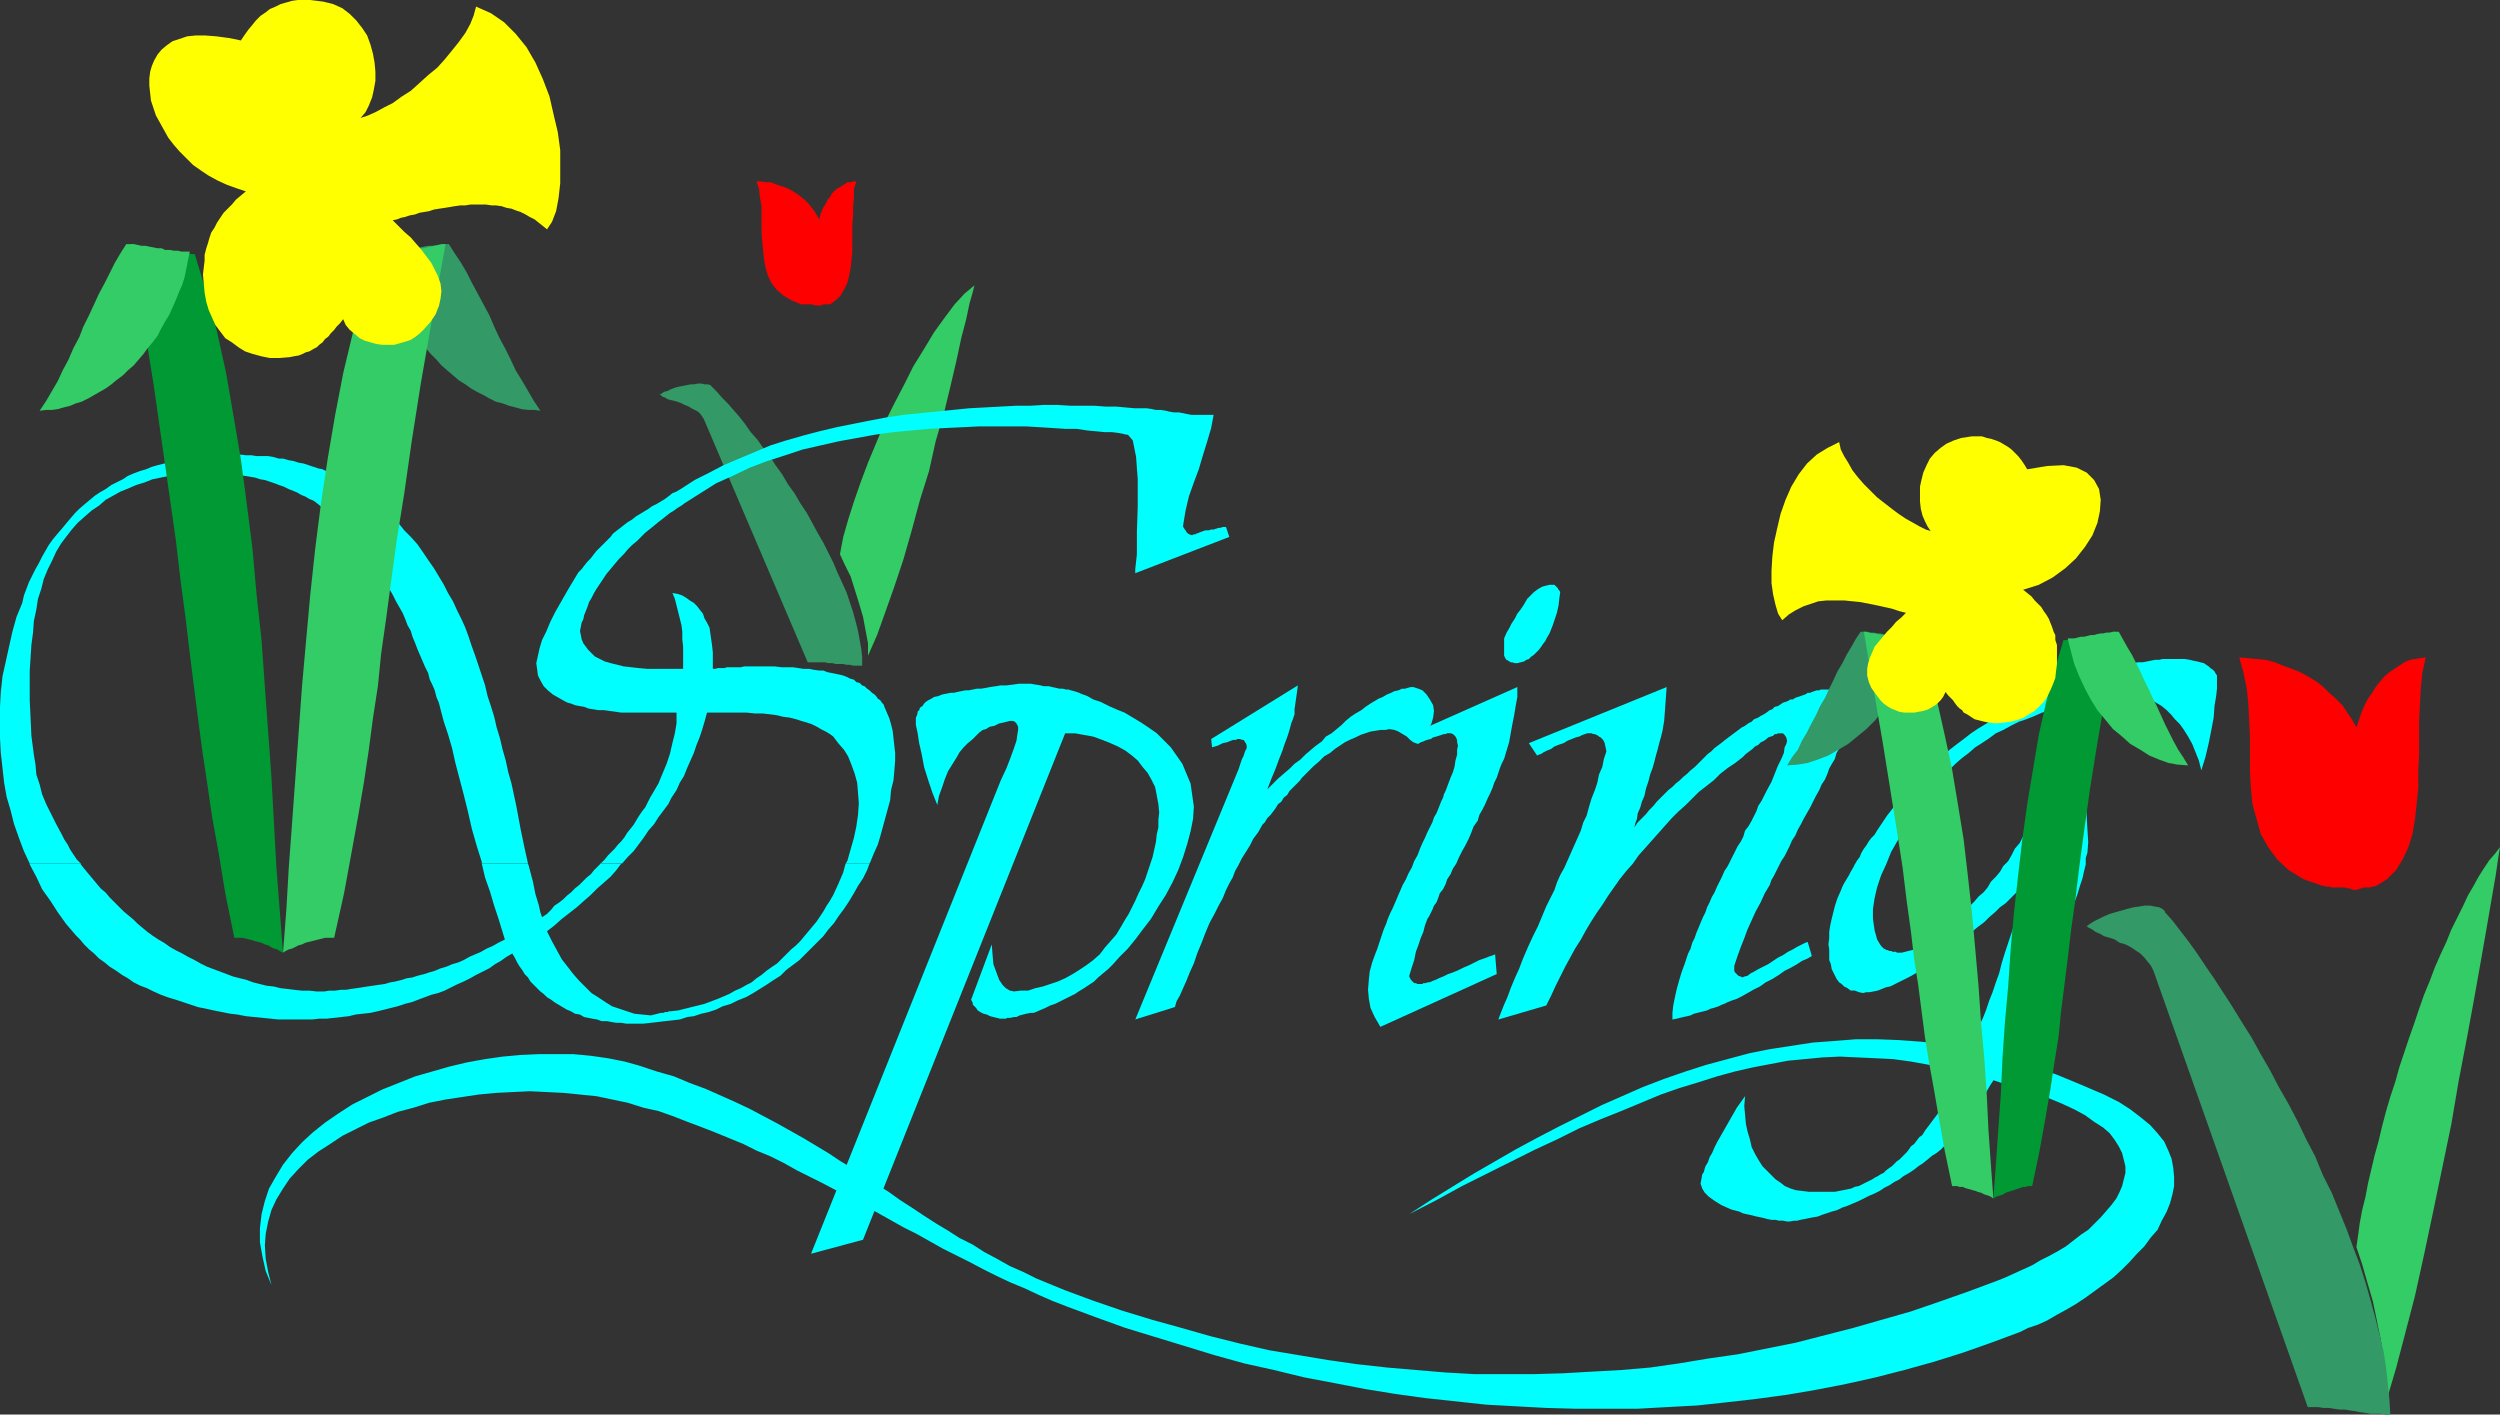
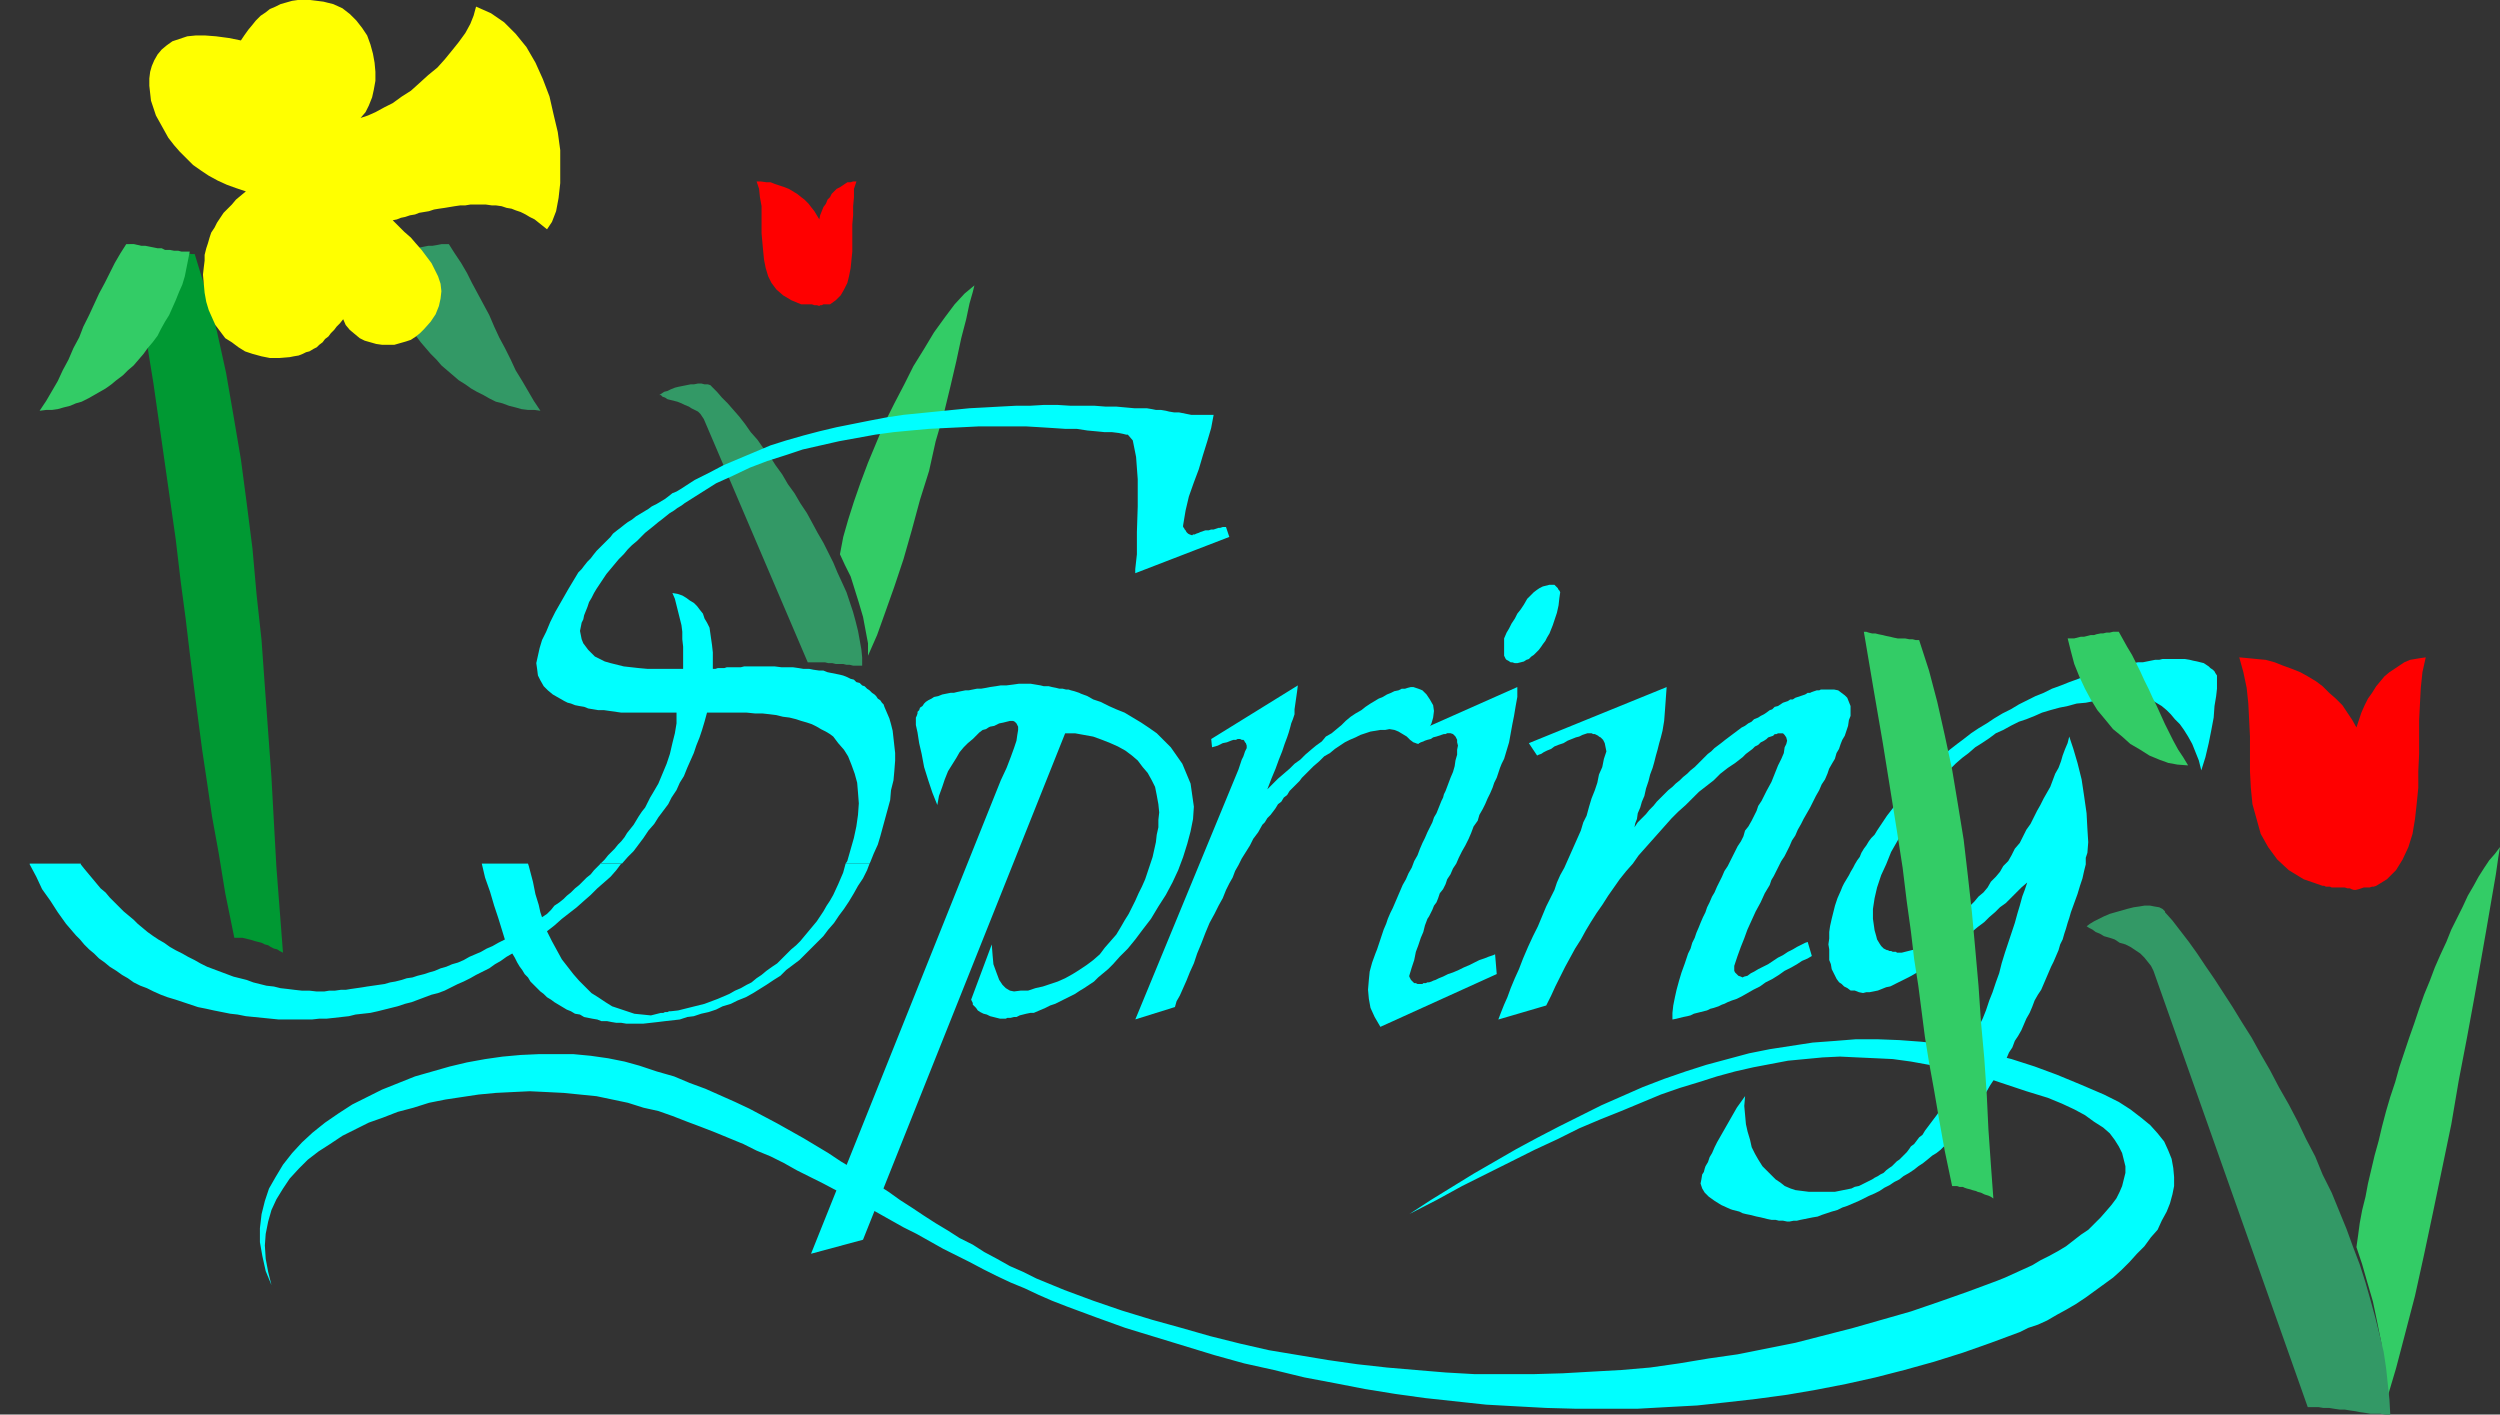
<svg xmlns="http://www.w3.org/2000/svg" xmlns:ns1="http://sodipodi.sourceforge.net/DTD/sodipodi-0.dtd" xmlns:ns2="http://www.inkscape.org/namespaces/inkscape" version="1.0" width="129.553mm" height="73.303mm" id="svg26" ns1:docname="Spring Title 05.wmf">
  <rect width="100%" height="100%" fill="#333333" stroke="none" />
  <ns1:namedview id="namedview26" pagecolor="#ffffff" bordercolor="#000000" borderopacity="0.25" ns2:showpageshadow="2" ns2:pageopacity="0.0" ns2:pagecheckerboard="0" ns2:deskcolor="#d1d1d1" ns2:document-units="mm" />
  <defs id="defs1">
    <pattern id="WMFhbasepattern" patternUnits="userSpaceOnUse" width="6" height="6" x="0" y="0" />
  </defs>
  <path style="fill:#ff0000;fill-opacity:1;fill-rule:evenodd;stroke:none" d="m 160.469,59.933 0.162,-0.162 h 0.323 l 0.323,-0.162 h 0.323 0.162 0.323 0.162 0.323 l 1.131,-0.808 0.97,-0.969 0.646,-1.131 0.646,-1.292 0.323,-1.292 0.323,-1.615 0.162,-1.615 0.162,-1.615 v -1.777 -1.777 -1.777 l 0.162,-1.777 v -1.777 l 0.162,-1.777 v -1.615 l 0.485,-1.454 h -0.646 l -0.485,0.162 h -0.646 l -0.485,0.323 -0.485,0.323 -0.485,0.323 -0.646,0.323 -0.485,0.485 -0.485,0.485 -0.323,0.646 -0.485,0.485 -0.323,0.808 -0.485,0.646 -0.323,0.808 -0.323,0.808 -0.162,0.808 -0.485,-0.808 -0.485,-0.808 -0.646,-0.808 -0.485,-0.646 -0.808,-0.808 -0.646,-0.485 -0.808,-0.646 -0.808,-0.485 -0.808,-0.485 -0.808,-0.323 -0.97,-0.323 -0.97,-0.323 -0.808,-0.323 h -0.808 l -1.131,-0.162 h -0.808 l 0.485,1.454 0.162,1.615 0.323,1.777 v 1.777 1.777 1.777 l 0.162,1.777 0.162,1.777 0.162,1.615 0.323,1.615 0.485,1.615 0.646,1.292 0.97,1.292 1.293,1.131 1.616,0.969 1.939,0.808 h 0.323 0.485 0.323 0.485 0.485 l 0.485,0.162 h 0.485 l 0.485,0.162 z" id="path1" />
  <path style="fill:#33cc66;fill-opacity:1;fill-rule:evenodd;stroke:none" d="m 190.849,55.895 -1.939,1.615 -1.939,2.1 -1.939,2.585 -2.101,2.908 -1.939,3.231 -2.101,3.392 -1.778,3.554 -1.939,3.716 -1.939,3.877 -1.616,3.877 -1.616,3.877 -1.454,3.877 -1.293,3.716 -1.131,3.554 -0.97,3.392 -0.646,3.392 0.97,2.1 1.131,2.262 0.808,2.585 0.808,2.585 0.808,2.746 0.485,2.585 0.485,2.585 v 2.423 l 1.778,-4.039 1.616,-4.523 1.778,-5.008 1.778,-5.331 1.616,-5.654 1.616,-5.977 1.778,-5.654 1.293,-5.816 1.616,-5.493 1.293,-5.331 1.131,-4.846 0.97,-4.523 0.97,-3.716 0.646,-3.069 0.646,-2.262 z" id="path2" />
  <path style="fill:#339966;fill-opacity:1;fill-rule:evenodd;stroke:none" d="m 139.299,75.603 -0.162,-0.162 -0.485,-0.162 h -0.646 l -0.646,-0.162 h -0.646 l -0.808,0.162 h -0.646 l -0.808,0.162 -0.808,0.162 -0.808,0.162 -0.646,0.162 -0.808,0.323 -0.646,0.323 -0.646,0.162 -0.485,0.323 -0.485,0.323 h 0.323 l 0.323,0.323 0.485,0.162 0.485,0.323 0.646,0.162 0.646,0.162 0.646,0.162 0.808,0.323 0.646,0.323 0.808,0.323 0.485,0.323 0.646,0.323 0.646,0.323 0.485,0.485 0.323,0.485 0.323,0.485 20.362,47.656 h 0.646 0.646 0.646 0.646 0.808 l 0.646,0.162 h 0.808 l 0.646,0.162 h 0.646 0.808 l 0.646,0.162 h 0.646 l 0.646,0.162 h 0.646 0.485 0.646 v -1.615 l -0.162,-1.615 -0.323,-1.777 -0.323,-1.777 -0.485,-1.939 -0.485,-1.777 -0.646,-1.939 -0.646,-1.939 -0.808,-1.777 -0.97,-2.1 -0.808,-1.939 -0.97,-1.939 -0.97,-1.939 -1.131,-1.939 -1.131,-2.1 -0.97,-1.777 -1.293,-1.939 -1.131,-1.939 -1.293,-1.777 -1.131,-1.939 -1.293,-1.777 -1.131,-1.777 -1.293,-1.615 -1.131,-1.615 -1.293,-1.454 -1.131,-1.615 -1.131,-1.454 -1.131,-1.292 -1.131,-1.292 -1.131,-1.131 -0.97,-1.131 -0.97,-0.969 v 0 z" id="path3" />
  <path style="fill:#00ffff;fill-opacity:1;fill-rule:evenodd;stroke:none" d="m 350.025,239.249 h 0.485 l 0.808,-0.162 h 0.646 l 0.646,-0.162 0.808,-0.162 0.808,-0.162 0.808,-0.162 0.97,-0.162 0.808,-0.323 0.97,-0.323 0.97,-0.323 1.131,-0.323 0.97,-0.485 0.97,-0.323 1.131,-0.485 1.131,-0.485 0.97,-0.485 0.97,-0.485 1.131,-0.485 0.97,-0.485 0.97,-0.646 0.97,-0.485 0.97,-0.646 0.97,-0.485 0.808,-0.646 1.131,-0.646 0.97,-0.646 0.808,-0.646 0.97,-0.646 0.808,-0.646 0.97,-0.808 0.808,-0.485 0.808,-0.646 0.485,-0.485 0.646,-0.646 0.646,-0.646 0.485,-0.646 0.646,-0.646 0.646,-0.808 0.646,-0.646 0.485,-0.969 0.808,-0.646 0.485,-0.969 0.646,-0.808 0.646,-0.969 0.646,-0.808 0.646,-0.969 0.485,-0.808 0.646,-1.131 0.646,-0.969 0.646,-1.131 0.646,-0.969 0.646,-1.131 0.646,-1.131 0.485,-1.131 0.646,-0.969 0.485,-1.292 0.646,-0.969 0.646,-1.131 0.485,-1.131 0.485,-1.131 0.646,-1.131 0.485,-1.131 0.485,-1.292 0.646,-1.131 0.646,-0.969 0.485,-1.131 0.485,-1.131 0.485,-1.131 0.485,-1.131 0.485,-0.969 0.485,-1.131 0.485,-1.131 0.323,-1.131 0.485,-0.969 0.323,-1.131 0.323,-0.969 0.323,-1.131 0.323,-0.969 0.323,-1.131 0.646,-1.777 0.646,-1.777 0.485,-1.615 0.485,-1.454 0.323,-1.454 0.323,-1.292 v -1.292 l 0.323,-0.969 0.162,-2.1 -0.162,-2.585 -0.162,-3.069 -0.485,-3.392 -0.485,-3.231 -0.808,-3.231 -0.808,-2.746 -0.808,-2.423 -0.323,1.292 -0.485,1.131 -0.485,1.292 -0.323,1.131 -0.485,1.292 -0.646,1.131 -0.485,1.292 -0.485,1.292 -0.646,1.131 -0.646,1.131 -0.646,1.292 -0.646,1.131 -0.646,1.292 -0.646,1.292 -0.808,1.131 -0.646,1.292 -0.646,1.292 -0.97,1.131 -0.646,1.292 -0.646,1.131 -0.97,0.969 -0.646,1.131 -0.808,0.969 -0.97,0.969 -0.646,1.131 -0.808,0.969 -0.97,0.808 -0.808,0.969 -0.808,0.808 -0.808,0.808 -0.97,0.808 -0.808,0.969 -0.808,0.808 -0.808,0.646 -0.808,0.646 -0.808,0.646 -0.808,0.646 -0.646,0.485 -0.808,0.646 -0.646,0.323 -0.808,0.485 -0.646,0.323 -0.646,0.323 -0.646,0.162 -0.646,0.162 -0.646,0.162 -0.646,0.162 h -0.646 -0.323 l -0.162,-0.162 h -0.323 -0.323 l -0.323,-0.162 h -0.323 l -0.323,-0.162 h -0.162 l -0.646,-0.323 -0.485,-0.485 -0.323,-0.485 -0.485,-0.808 -0.162,-0.646 -0.323,-1.131 -0.162,-1.131 -0.162,-1.131 v -1.939 l 0.323,-2.1 0.485,-2.1 0.808,-2.423 0.97,-2.1 0.97,-2.423 1.293,-2.262 1.454,-2.423 0.97,-1.615 0.97,-1.615 1.131,-1.454 1.131,-1.454 0.97,-1.454 1.131,-1.292 1.131,-1.292 1.293,-1.292 1.131,-1.131 1.293,-1.131 1.293,-0.969 1.293,-1.131 1.293,-0.808 1.454,-0.969 1.293,-0.969 1.454,-0.646 1.454,-0.808 1.616,-0.808 1.454,-0.485 1.616,-0.646 1.454,-0.646 1.616,-0.485 1.778,-0.485 1.616,-0.323 1.778,-0.485 1.778,-0.162 1.616,-0.323 1.778,-0.323 h 1.939 l 1.939,-0.323 h 1.778 l 2.101,-0.162 h 0.323 l 0.485,0.162 0.646,0.323 0.646,0.323 0.808,0.485 0.808,0.485 0.97,0.808 0.808,0.808 0.808,0.969 0.97,0.969 0.808,1.131 0.808,1.292 0.808,1.454 0.646,1.615 0.646,1.615 0.485,1.939 0.808,-2.585 0.646,-2.746 0.485,-2.423 0.485,-2.585 0.162,-2.262 0.323,-1.939 0.162,-1.454 v -1.131 -0.485 -0.485 -0.485 l -0.323,-0.485 -0.162,-0.323 -0.323,-0.323 -0.485,-0.323 -0.323,-0.323 -0.485,-0.323 -0.485,-0.323 -0.646,-0.162 -0.646,-0.162 -0.808,-0.162 -0.646,-0.162 -0.97,-0.162 h -0.808 -0.646 -0.808 -0.646 -0.646 -0.808 l -0.646,0.162 h -0.808 l -0.808,0.162 -0.808,0.162 -0.808,0.162 h -0.97 l -0.808,0.162 -0.97,0.162 -0.97,0.323 -0.97,0.162 -1.131,0.323 -1.616,0.485 -1.778,0.485 -1.778,0.485 -1.616,0.646 -1.778,0.646 -1.616,0.646 -1.778,0.646 -1.616,0.808 -1.616,0.646 -1.616,0.808 -1.616,0.808 -1.616,0.969 -1.616,0.808 -1.616,0.969 -1.454,0.969 -1.616,0.969 -1.454,0.969 -1.454,1.131 -1.293,0.969 -1.454,1.131 -1.293,1.131 -1.454,1.131 -1.293,1.292 -1.293,1.131 -1.293,1.292 -1.131,1.292 -1.293,1.292 -1.131,1.454 -0.97,1.454 -1.131,1.454 -0.97,1.454 -0.97,1.454 -0.485,0.808 -0.646,0.646 -0.485,0.646 -0.485,0.808 -0.485,0.646 -0.485,0.808 -0.323,0.808 -0.485,0.646 -0.485,0.808 -0.323,0.646 -0.485,0.808 -0.323,0.646 -0.485,0.808 -0.485,0.808 -0.323,0.646 -0.323,0.808 -0.646,1.454 -0.485,1.454 -0.323,1.292 -0.323,1.292 -0.323,1.454 -0.162,1.131 v 1.292 l -0.162,1.131 0.162,0.969 v 1.131 0.969 l 0.323,0.808 0.162,0.969 0.323,0.646 0.323,0.646 0.323,0.646 0.485,0.646 0.485,0.323 0.485,0.485 0.646,0.323 0.646,0.485 h 0.808 l 0.808,0.323 0.808,0.162 0.646,-0.162 h 0.646 l 0.808,-0.162 0.808,-0.162 0.808,-0.323 0.808,-0.323 0.808,-0.162 0.97,-0.485 0.97,-0.485 0.97,-0.485 0.97,-0.485 1.131,-0.646 0.97,-0.646 1.293,-0.646 1.131,-0.808 1.131,-0.808 1.131,-0.969 1.131,-0.808 0.97,-0.808 1.131,-0.969 1.131,-0.808 1.131,-0.969 0.97,-0.808 1.293,-0.969 0.97,-0.969 1.131,-0.969 0.97,-0.969 1.131,-0.808 0.97,-0.969 1.131,-1.131 0.97,-0.969 1.131,-0.969 -0.485,1.454 -0.485,1.292 -0.485,1.777 -0.485,1.615 -0.485,1.777 -0.646,1.939 -0.646,1.939 -0.646,1.939 -0.646,2.1 -0.485,1.939 -0.646,1.777 -0.646,1.939 -0.646,1.615 -0.646,1.939 -0.646,1.615 -0.808,1.615 -0.485,1.615 -0.646,1.615 -0.646,1.615 -0.808,1.615 -0.646,1.454 -0.808,1.615 -0.646,1.454 -0.808,1.615 -0.323,0.646 -0.485,0.808 -0.485,0.808 -0.485,0.808 -0.323,0.646 -0.485,0.808 -0.485,0.646 -0.485,0.646 -0.485,0.646 -0.485,0.646 -0.485,0.646 -0.485,0.808 -0.646,0.485 -0.485,0.646 -0.485,0.646 -0.646,0.485 -0.323,0.485 -0.485,0.646 -0.485,0.485 -0.485,0.485 -0.485,0.485 -0.485,0.323 -0.485,0.485 -0.485,0.485 -0.485,0.323 -0.646,0.485 -0.485,0.485 -0.646,0.323 -0.485,0.323 -0.646,0.323 -0.485,0.323 -0.646,0.323 -0.646,0.323 -0.646,0.323 -0.646,0.323 -0.808,0.162 -0.646,0.323 -0.808,0.162 -0.808,0.162 -0.808,0.162 -0.808,0.162 h -0.97 -0.97 -0.97 -1.131 -1.131 l -1.293,-0.162 -1.293,-0.162 -0.97,-0.323 -1.131,-0.485 -0.808,-0.646 -0.97,-0.646 -0.808,-0.808 -0.97,-0.969 -0.808,-0.808 -0.808,-1.292 -0.646,-1.131 -0.646,-1.292 -0.323,-1.454 -0.485,-1.615 -0.323,-1.454 -0.162,-1.777 -0.162,-1.777 0.162,-1.939 -0.808,1.131 -0.808,1.131 -0.646,1.131 -0.646,1.131 -0.646,1.131 -0.646,1.131 -0.646,1.131 -0.646,1.131 -0.485,0.969 -0.485,1.131 -0.485,0.808 -0.323,0.969 -0.485,0.808 -0.162,0.485 -0.162,0.646 -0.323,0.485 -0.162,0.969 -0.162,0.808 0.323,0.969 0.485,0.808 0.808,0.808 1.131,0.808 1.293,0.808 1.778,0.808 0.485,0.162 0.646,0.162 0.646,0.162 0.646,0.323 0.646,0.162 0.808,0.162 0.646,0.162 0.646,0.162 0.808,0.162 0.646,0.162 0.646,0.162 0.808,0.162 h 0.808 l 0.646,0.162 h 0.808 z" id="path4" />
  <path style="fill:#00ffff;fill-opacity:1;fill-rule:evenodd;stroke:none" d="m 293.465,199.67 0.485,-1.292 0.646,-1.615 0.646,-1.454 0.646,-1.777 0.808,-1.939 0.808,-1.777 0.808,-2.1 0.97,-2.262 0.97,-2.1 0.97,-1.939 0.808,-1.939 0.808,-1.939 0.808,-1.615 0.808,-1.615 0.485,-1.454 0.646,-1.454 0.808,-1.454 0.646,-1.454 0.646,-1.454 0.646,-1.454 0.646,-1.454 0.646,-1.454 0.485,-1.615 0.646,-1.292 0.485,-1.777 0.485,-1.615 0.646,-1.615 0.485,-1.454 0.323,-1.615 0.646,-1.454 0.323,-1.615 0.485,-1.454 -0.162,-0.808 -0.162,-0.808 -0.323,-0.646 -0.485,-0.485 -0.323,-0.162 -0.162,-0.162 -0.323,-0.162 -0.323,-0.162 h -0.323 l -0.323,-0.162 h -0.323 -0.323 -0.162 l -0.485,0.162 -0.485,0.162 -0.646,0.323 -0.646,0.162 -0.808,0.323 -0.808,0.323 -0.808,0.485 -0.97,0.323 -0.808,0.323 -0.646,0.485 -0.808,0.323 -0.646,0.323 -0.485,0.323 -0.485,0.162 -0.323,0.162 -1.616,-2.423 26.987,-10.985 -0.162,2.262 -0.162,2.262 -0.162,2.1 -0.323,1.939 -0.323,1.292 -0.323,1.131 -0.323,1.292 -0.323,1.131 -0.323,1.292 -0.323,1.131 -0.485,1.292 -0.323,1.292 -0.485,1.454 -0.323,1.454 -0.485,1.131 -0.323,1.131 -0.485,1.131 -0.162,1.131 -0.323,0.808 -0.162,0.808 0.646,-0.969 0.808,-0.808 0.808,-0.808 0.646,-0.808 0.808,-0.808 0.646,-0.808 0.808,-0.808 0.646,-0.646 0.808,-0.808 0.808,-0.646 0.646,-0.646 0.808,-0.646 0.646,-0.646 0.808,-0.646 0.646,-0.646 0.808,-0.646 0.646,-0.646 0.646,-0.646 0.646,-0.646 0.646,-0.646 0.646,-0.485 0.646,-0.646 0.646,-0.485 0.646,-0.485 0.808,-0.646 0.646,-0.485 0.646,-0.485 0.646,-0.485 0.646,-0.485 0.646,-0.485 0.646,-0.323 0.646,-0.485 0.646,-0.323 0.485,-0.485 0.808,-0.323 0.485,-0.323 0.646,-0.323 0.485,-0.323 0.646,-0.485 0.485,-0.162 0.485,-0.485 0.646,-0.162 0.485,-0.323 0.485,-0.323 0.485,-0.162 0.485,-0.162 0.485,-0.323 h 0.485 l 0.485,-0.323 0.485,-0.162 0.485,-0.162 0.485,-0.162 0.485,-0.162 0.485,-0.323 h 0.485 l 0.323,-0.162 0.485,-0.162 0.485,-0.162 h 0.485 l 0.323,-0.162 h 0.323 0.485 0.323 0.485 0.97 l 0.808,0.162 0.646,0.485 0.646,0.485 0.485,0.485 0.323,0.808 0.323,0.808 v 0.969 0.969 l -0.323,0.808 -0.162,1.131 -0.323,0.969 -0.323,0.969 -0.485,0.808 -0.323,0.808 -0.323,0.969 -0.485,0.808 -0.323,1.131 -0.485,0.808 -0.646,1.131 -0.323,0.969 -0.485,1.131 -0.646,0.969 -0.485,1.131 -0.646,1.131 -0.485,0.969 -0.646,1.292 -0.646,1.131 -0.646,1.131 -0.485,0.969 -0.646,1.131 -0.485,1.131 -0.646,0.969 -0.485,1.131 -0.485,0.969 -0.485,0.969 -0.646,0.969 -0.485,0.969 -0.485,0.969 -0.485,0.969 -0.485,0.808 -0.323,0.969 -0.485,0.808 -0.485,0.808 -0.808,1.777 -0.97,1.777 -0.808,1.777 -0.808,1.777 -0.646,1.777 -0.646,1.615 -0.646,1.777 -0.646,1.939 v 0.162 0.162 0.162 0.162 0.323 l 0.162,0.323 0.162,0.162 0.162,0.162 0.162,0.162 0.162,0.162 0.485,0.162 0.323,0.162 0.323,-0.162 0.646,-0.162 0.646,-0.485 0.646,-0.323 0.808,-0.485 0.97,-0.485 0.97,-0.485 0.97,-0.646 0.97,-0.646 0.97,-0.485 0.97,-0.646 0.97,-0.485 0.808,-0.485 0.97,-0.485 0.646,-0.323 0.485,-0.162 0.808,2.746 -0.808,0.485 -1.131,0.485 -0.97,0.646 -1.131,0.646 -1.293,0.646 -1.131,0.808 -1.293,0.808 -1.293,0.646 -1.131,0.808 -1.293,0.646 -1.131,0.646 -1.131,0.646 -0.97,0.485 -0.97,0.323 -0.808,0.323 -0.646,0.323 -0.485,0.162 -0.646,0.323 -0.485,0.162 -0.485,0.162 -0.646,0.162 -0.646,0.323 -0.646,0.162 -0.646,0.162 -0.646,0.162 -0.646,0.162 -0.646,0.323 -0.646,0.162 -0.808,0.162 -0.646,0.162 -0.646,0.162 -0.808,0.162 v -1.292 l 0.162,-1.454 0.323,-1.615 0.323,-1.454 0.485,-1.777 0.485,-1.615 0.646,-1.777 0.646,-1.939 0.485,-0.969 0.323,-1.131 0.485,-0.969 0.323,-0.969 0.485,-1.131 0.323,-0.808 0.485,-1.131 0.485,-0.969 0.323,-0.969 0.485,-0.969 0.485,-1.131 0.485,-0.808 0.485,-1.131 0.485,-0.969 0.485,-0.969 0.485,-1.131 0.646,-0.969 0.485,-0.969 0.485,-0.969 0.485,-0.969 0.485,-0.969 0.646,-0.969 0.485,-0.969 0.323,-1.131 0.646,-0.808 0.646,-1.131 0.485,-0.969 0.485,-0.969 0.323,-0.969 0.646,-0.969 0.485,-0.969 0.485,-0.969 0.97,-1.777 0.646,-1.615 0.646,-1.615 0.646,-1.292 0.485,-1.131 0.162,-1.131 0.323,-0.646 0.162,-0.646 -0.162,-0.646 -0.323,-0.485 -0.323,-0.323 h -0.485 -0.162 -0.323 l -0.323,0.162 h -0.323 l -0.323,0.323 -0.485,0.162 -0.485,0.162 -0.323,0.323 -0.485,0.323 -0.646,0.323 -0.485,0.485 -0.646,0.323 -0.485,0.485 -0.646,0.485 -0.646,0.485 -0.646,0.646 -1.454,1.131 -1.454,0.969 -1.454,1.131 -1.293,1.292 -1.454,1.131 -1.454,1.131 -1.293,1.292 -1.293,1.292 -1.454,1.292 -1.293,1.292 -1.293,1.454 -1.293,1.454 -1.293,1.454 -1.293,1.454 -1.293,1.454 -1.131,1.615 -1.293,1.454 -1.293,1.615 -1.131,1.615 -1.131,1.615 -1.131,1.777 -1.131,1.615 -1.131,1.777 -0.97,1.615 -0.97,1.777 -1.131,1.777 -0.97,1.777 -0.97,1.777 -0.97,1.939 -0.97,1.939 -0.808,1.777 -0.97,1.939 -9.373,2.746 z" id="path5" />
  <path style="fill:#00ffff;fill-opacity:1;fill-rule:evenodd;stroke:none" d="m 297.182,134.567 v 1.939 l -0.323,1.777 -0.323,1.939 -0.323,1.615 -0.323,1.777 -0.323,1.777 -0.485,1.615 -0.485,1.615 -0.485,0.969 -0.323,0.808 -0.323,0.969 -0.323,0.969 -0.485,0.969 -0.323,0.969 -0.485,1.131 -0.485,0.969 -0.485,1.131 -0.485,0.969 -0.646,1.131 -0.323,1.131 -0.808,1.131 -0.485,1.292 -0.485,1.131 -0.646,1.292 -0.646,1.131 -0.646,1.292 -0.485,1.131 -0.646,0.969 -0.485,1.131 -0.646,0.969 -0.323,0.969 -0.485,0.969 -0.646,0.808 -0.323,0.969 -0.323,0.808 -0.485,0.646 -0.323,0.808 -0.323,0.646 -0.323,0.646 -0.323,0.485 -0.485,1.292 -0.323,1.292 -0.485,1.131 -0.485,1.454 -0.485,1.292 -0.323,1.615 -0.485,1.454 -0.485,1.615 v 0.162 l 0.162,0.323 0.162,0.323 0.162,0.162 0.323,0.323 0.162,0.162 h 0.323 l 0.323,0.162 h 0.323 0.323 0.323 l 0.162,-0.162 h 0.485 l 0.323,-0.162 h 0.323 l 0.485,-0.162 0.323,-0.162 0.485,-0.162 0.646,-0.323 0.808,-0.323 0.97,-0.485 0.97,-0.323 1.131,-0.485 0.97,-0.485 1.131,-0.485 0.97,-0.485 0.97,-0.485 0.97,-0.323 0.808,-0.323 0.485,-0.162 0.485,-0.162 0.323,-0.162 0.323,3.877 -22.786,10.339 -1.131,-1.939 -0.808,-1.777 -0.323,-1.777 -0.162,-1.777 0.162,-1.939 0.162,-1.615 0.485,-1.777 0.646,-1.777 0.323,-0.808 0.323,-0.969 0.323,-0.969 0.323,-0.969 0.323,-0.969 0.485,-1.131 0.323,-0.969 0.485,-1.131 0.485,-0.969 0.485,-1.131 0.485,-1.131 0.485,-1.131 0.485,-1.131 0.646,-1.131 0.485,-1.131 0.646,-1.131 0.485,-1.292 0.646,-1.131 0.485,-1.292 0.485,-1.131 0.485,-0.969 0.485,-1.131 0.485,-0.969 0.485,-0.969 0.323,-0.969 0.485,-0.808 0.323,-0.808 0.323,-0.808 0.323,-0.808 0.323,-0.646 0.162,-0.646 0.323,-0.646 0.485,-1.292 0.485,-1.292 0.485,-1.131 0.323,-1.131 0.162,-1.131 0.323,-1.131 v -0.969 l 0.162,-0.808 -0.162,-0.646 v -0.485 l -0.162,-0.323 -0.162,-0.323 -0.323,-0.323 -0.162,-0.162 -0.485,-0.162 h -0.162 -0.162 -0.323 l -0.323,0.162 h -0.323 l -0.485,0.162 -0.485,0.162 -0.485,0.162 -0.646,0.162 -0.485,0.323 -0.646,0.162 -0.485,0.162 -0.323,0.162 -0.485,0.162 -0.323,0.162 h -0.485 -0.162 l -0.485,-1.939 z" id="path6" />
  <path style="fill:#00ffff;fill-opacity:1;fill-rule:evenodd;stroke:none" d="m 294.596,128.429 v -0.485 -0.646 -0.969 -1.292 l 0.485,-1.131 0.485,-0.808 0.485,-0.969 0.646,-0.969 0.485,-0.969 0.646,-0.808 0.646,-0.969 0.646,-1.131 0.646,-0.646 0.646,-0.646 0.646,-0.485 0.485,-0.323 0.646,-0.323 0.646,-0.162 0.646,-0.162 h 0.646 0.323 l 0.162,0.162 0.162,0.162 0.162,0.162 0.162,0.162 0.162,0.323 0.162,0.162 0.162,0.323 -0.162,1.131 -0.162,1.454 -0.323,1.454 -0.485,1.454 -0.323,0.969 -0.323,0.808 -0.323,0.808 -0.485,0.808 -0.323,0.646 -0.485,0.646 -0.323,0.485 -0.485,0.646 -0.485,0.485 -0.485,0.485 -0.485,0.323 -0.485,0.485 -0.485,0.162 -0.485,0.323 -0.646,0.162 -0.646,0.162 h -0.485 l -0.485,-0.162 h -0.323 l -0.485,-0.323 -0.323,-0.162 -0.162,-0.162 -0.162,-0.323 z" id="path7" />
  <path style="fill:#00ffff;fill-opacity:1;fill-rule:evenodd;stroke:none" d="m 222.361,199.67 20.2,-48.948 0.323,-0.969 0.323,-0.969 0.323,-0.646 0.162,-0.485 0.162,-0.485 0.162,-0.323 0.162,-0.323 v -0.162 -0.323 l -0.162,-0.485 -0.162,-0.162 -0.162,-0.323 -0.162,-0.162 h -0.323 l -0.323,-0.162 h -0.162 -0.323 l -0.323,0.162 h -0.485 l -0.485,0.162 -0.808,0.323 -0.808,0.162 -0.97,0.485 -1.131,0.323 -0.162,-1.615 16.968,-10.5 -0.162,1.292 -0.162,1.131 -0.162,1.131 -0.162,1.131 v 0.969 l -0.323,0.969 -0.323,0.808 -0.162,0.646 -0.323,1.131 -0.323,0.969 -0.485,1.292 -0.485,1.454 -0.646,1.615 -0.646,1.777 -0.808,1.939 -0.808,2.1 1.131,-1.131 0.97,-0.969 1.131,-0.969 1.131,-0.969 0.97,-0.969 1.131,-0.808 0.97,-0.969 1.131,-0.969 0.97,-0.808 1.131,-0.808 0.808,-0.969 1.131,-0.646 0.97,-0.808 0.97,-0.808 0.808,-0.808 0.97,-0.808 0.97,-0.646 1.131,-0.646 0.808,-0.646 0.97,-0.646 0.808,-0.485 0.808,-0.485 0.808,-0.323 0.808,-0.485 0.808,-0.323 0.646,-0.323 0.808,-0.162 0.646,-0.323 h 0.646 l 0.485,-0.162 0.646,-0.162 h 0.485 l 0.97,0.323 0.808,0.323 0.808,0.808 0.646,0.969 0.646,1.131 0.162,1.131 -0.162,1.292 -0.323,1.131 -0.323,0.646 -0.485,0.646 -0.485,0.646 -0.323,0.646 -0.323,0.646 -0.323,0.485 -0.162,0.162 -0.162,0.162 -0.485,-0.162 -0.485,-0.162 -0.646,-0.485 -0.646,-0.646 -0.808,-0.485 -0.808,-0.485 -0.808,-0.323 -0.97,-0.162 -0.808,0.162 h -0.97 l -0.97,0.162 -0.97,0.162 -0.97,0.323 -0.97,0.323 -0.97,0.485 -1.131,0.485 -0.97,0.485 -0.97,0.646 -0.97,0.646 -0.97,0.808 -1.131,0.646 -0.97,0.969 -1.131,0.969 -0.97,0.969 -0.646,0.646 -0.646,0.646 -0.485,0.646 -0.646,0.646 -0.646,0.646 -0.646,0.646 -0.485,0.808 -0.646,0.485 -0.485,0.808 -0.646,0.485 -0.485,0.808 -0.485,0.646 -0.485,0.646 -0.646,0.646 -0.485,0.808 -0.485,0.485 -0.808,1.454 -0.97,1.292 -0.646,1.292 -0.808,1.292 -0.808,1.292 -0.646,1.292 -0.646,1.131 -0.485,1.292 -0.646,1.131 -0.646,1.292 -0.646,1.615 -0.808,1.454 -0.808,1.615 -0.97,1.777 -0.808,1.939 -0.808,2.1 -0.808,1.939 -0.646,1.939 -0.808,1.777 -0.646,1.615 -0.646,1.454 -0.646,1.454 -0.646,1.131 -0.323,1.131 -7.757,2.423 z" id="path8" />
  <path style="fill:#00ffff;fill-opacity:1;fill-rule:evenodd;stroke:none" d="m 193.92,142.322 -0.323,0.162 -0.485,0.323 -0.646,0.162 -0.646,0.485 -0.646,0.646 -0.646,0.646 -0.97,0.808 -0.808,0.808 -0.808,0.969 -0.646,1.131 -0.808,1.292 -0.808,1.292 -0.646,1.615 -0.485,1.454 -0.646,1.777 -0.323,1.777 -0.97,-2.423 -0.808,-2.423 -0.808,-2.585 -0.485,-2.585 -0.485,-2.1 -0.323,-2.1 -0.323,-1.454 v -1.131 -0.323 l 0.162,-0.323 0.162,-0.485 v -0.323 l 0.323,-0.323 0.162,-0.485 0.485,-0.323 0.323,-0.485 0.323,-0.323 0.485,-0.323 0.646,-0.323 0.485,-0.323 0.808,-0.162 0.808,-0.323 0.808,-0.162 0.808,-0.162 h 0.646 l 0.646,-0.162 0.808,-0.162 0.808,-0.162 h 0.646 l 0.808,-0.162 0.808,-0.162 h 0.808 l 0.97,-0.162 0.808,-0.162 1.131,-0.162 0.97,-0.162 h 1.131 l 1.293,-0.162 1.131,-0.162 h 1.293 0.97 l 0.97,0.162 0.97,0.162 0.646,0.162 h 0.97 l 0.646,0.162 0.808,0.162 0.646,0.162 h 0.646 l 0.646,0.162 h 0.485 l 0.485,0.162 0.646,0.162 0.485,0.162 0.485,0.162 0.323,0.162 1.293,0.485 1.131,0.646 1.454,0.485 1.616,0.808 1.454,0.646 1.616,0.646 1.616,0.969 1.616,0.969 1.454,0.969 1.616,1.131 1.293,1.292 1.454,1.454 1.131,1.615 1.131,1.615 0.808,1.939 0.808,1.939 0.323,2.262 0.323,2.262 -0.162,2.423 -0.485,2.423 -0.646,2.423 -0.808,2.585 -0.97,2.585 -1.131,2.423 -1.293,2.423 -1.454,2.262 -1.454,2.423 -1.616,2.1 -1.454,1.939 -1.454,1.777 -1.616,1.615 -1.293,1.454 -0.97,0.969 -0.97,0.808 -0.97,0.808 -0.808,0.808 -0.97,0.646 -0.97,0.646 -0.808,0.485 -0.97,0.646 -0.97,0.485 -0.97,0.485 -0.97,0.485 -0.97,0.485 -0.97,0.323 -0.97,0.485 -1.131,0.485 -1.131,0.485 h -0.646 l -0.808,0.162 -0.646,0.162 -0.646,0.162 -0.646,0.323 h -0.485 l -0.646,0.162 h -0.646 l -0.323,0.162 h -0.646 -0.485 l -0.646,-0.162 -0.646,-0.162 -0.646,-0.162 -0.646,-0.323 -0.646,-0.162 -0.646,-0.323 -0.485,-0.323 -0.323,-0.485 -0.323,-0.323 -0.323,-0.323 v -0.323 l -0.162,-0.323 -0.162,-0.323 4.04,-10.824 0.162,2.1 0.162,1.777 0.646,1.777 0.485,1.292 0.646,0.969 0.646,0.646 0.808,0.485 0.808,0.162 1.293,-0.162 h 1.454 l 1.454,-0.485 1.454,-0.323 1.454,-0.485 1.454,-0.485 1.454,-0.646 1.454,-0.808 1.293,-0.808 1.454,-0.969 1.293,-0.969 1.293,-1.131 0.97,-1.292 1.131,-1.292 1.131,-1.292 0.97,-1.615 0.646,-1.131 0.808,-1.292 0.646,-1.292 0.646,-1.292 0.646,-1.454 0.646,-1.292 0.646,-1.454 0.485,-1.454 0.485,-1.454 0.485,-1.454 0.323,-1.454 0.323,-1.454 0.162,-1.454 0.323,-1.454 v -1.454 l 0.162,-1.454 -0.162,-1.615 -0.323,-1.777 -0.323,-1.615 -0.646,-1.292 -0.808,-1.454 -0.97,-1.131 -0.97,-1.292 -1.131,-0.969 -1.293,-0.969 -1.454,-0.808 -1.454,-0.646 -1.616,-0.646 -1.778,-0.646 -1.778,-0.323 -1.778,-0.323 h -1.939 l -39.592,99.189 -10.181,2.746 37.168,-92.727 1.131,-2.423 0.808,-2.1 0.646,-1.777 0.485,-1.454 0.162,-1.131 0.162,-0.969 v -0.646 l -0.323,-0.646 -0.323,-0.323 -0.323,-0.162 h -0.646 l -0.646,0.162 -0.646,0.162 -0.808,0.162 -0.97,0.485 z" id="path9" />
-   <path style="fill:#00ffff;fill-opacity:1;fill-rule:evenodd;stroke:none" d="M 5.818,169.138 4.686,166.715 3.717,164.13 2.747,161.384 2.101,158.799 1.293,156.053 0.808,153.307 0.485,150.399 0.162,147.491 0,144.583 v -2.908 -3.231 l 0.162,-2.908 0.323,-3.069 0.646,-2.908 0.646,-2.908 0.646,-2.908 0.808,-2.908 1.131,-2.746 0.323,-1.454 0.485,-1.292 0.485,-1.292 0.646,-1.292 0.646,-1.292 0.646,-1.131 0.646,-1.292 0.646,-1.131 0.646,-1.131 0.808,-1.131 0.808,-0.969 0.97,-1.131 0.808,-0.969 0.808,-0.969 0.97,-1.131 0.808,-0.808 1.131,-0.969 0.97,-0.808 0.97,-0.808 0.97,-0.646 1.131,-0.646 1.131,-0.808 0.97,-0.485 1.293,-0.646 0.97,-0.646 1.131,-0.485 1.293,-0.485 1.131,-0.323 1.131,-0.485 1.131,-0.323 1.293,-0.323 1.131,-0.162 0.646,-0.162 0.97,-0.323 0.646,-0.162 0.646,-0.162 h 0.808 l 0.808,-0.162 0.808,-0.162 0.808,-0.162 h 0.808 0.808 l 0.646,-0.162 h 0.97 0.808 l 0.646,-0.162 h 0.97 0.808 0.97 l 1.293,0.162 h 1.131 l 0.97,0.162 h 1.131 1.131 l 0.97,0.162 1.131,0.323 h 0.808 l 1.131,0.323 0.97,0.162 0.97,0.323 0.97,0.162 0.97,0.323 0.97,0.323 0.97,0.323 0.808,0.162 0.97,0.485 0.808,0.323 0.97,0.485 0.808,0.323 0.808,0.485 0.808,0.485 0.97,0.485 0.646,0.485 0.808,0.485 0.808,0.646 0.808,0.485 0.646,0.646 0.808,0.646 0.808,0.646 0.646,0.646 1.293,1.292 1.293,1.292 1.293,1.615 1.293,1.292 1.293,1.454 1.131,1.615 0.97,1.454 1.131,1.615 0.97,1.615 0.97,1.615 0.808,1.615 0.97,1.615 0.808,1.777 0.808,1.615 0.808,1.777 0.646,1.777 0.646,1.939 0.646,1.777 0.646,1.939 0.646,1.939 0.646,1.939 0.485,2.1 0.646,1.939 0.646,2.1 0.485,2.1 0.646,2.1 0.485,2.1 0.646,2.262 0.485,2.262 0.646,2.262 0.485,2.262 0.485,2.262 0.808,4.362 0.808,3.877 0.646,2.908 h -9.05 v -0.323 l -0.97,-3.069 -0.97,-3.392 -0.808,-3.554 -0.808,-3.231 -0.808,-3.069 -0.808,-3.069 -0.646,-2.908 -0.808,-2.746 -0.808,-2.423 -0.646,-2.423 -0.323,-1.292 -0.485,-1.131 -0.323,-1.292 -0.485,-1.131 -0.485,-0.969 -0.323,-1.292 -0.646,-1.292 -0.485,-1.131 -0.485,-1.131 -0.485,-1.131 -0.485,-1.292 -0.485,-1.131 -0.323,-1.131 -0.646,-1.131 -0.485,-1.292 -0.485,-1.131 -0.646,-1.131 -0.646,-1.131 -0.646,-1.292 -0.646,-1.131 -0.646,-1.131 -0.646,-1.131 -0.646,-0.969 -0.808,-1.131 -0.808,-1.131 -0.808,-0.969 -0.646,-1.131 -0.808,-0.969 -0.808,-1.131 -0.97,-0.969 -0.808,-0.969 -0.808,-0.969 -0.485,-0.485 -0.646,-0.646 -0.485,-0.485 -0.646,-0.646 -0.646,-0.485 -0.646,-0.485 -0.646,-0.323 -0.808,-0.646 L 61.408,98.058 60.6,97.735 59.792,97.25 58.984,96.927 58.176,96.443 57.368,96.12 56.56,95.796 55.59,95.312 54.621,94.989 53.813,94.666 52.843,94.343 51.874,94.019 50.904,93.858 49.934,93.535 48.965,93.373 47.995,93.212 46.864,93.05 46.056,92.889 45.086,92.727 H 44.117 L 42.986,92.566 h -0.97 -1.131 -0.808 -1.939 l -1.616,0.162 -1.616,0.162 -1.778,0.323 -1.616,0.323 -1.616,0.323 -1.616,0.646 -1.616,0.485 -1.454,0.646 -1.616,0.646 -1.454,0.808 -1.454,0.808 -1.293,1.131 -1.454,0.969 -1.293,1.131 -1.454,1.292 -1.131,1.292 -1.131,1.454 -0.97,1.292 -0.97,1.615 -0.808,1.777 -0.808,1.615 -0.808,1.939 -0.485,1.939 -0.646,1.939 -0.323,2.1 -0.485,2.262 -0.162,2.262 -0.323,2.423 -0.162,2.585 -0.162,2.423 v 2.746 3.069 l 0.162,3.392 0.162,3.554 0.485,3.716 0.323,1.939 0.162,1.939 0.646,1.939 0.485,1.939 0.808,1.939 0.97,1.939 0.97,1.939 1.131,2.1 0.485,0.969 0.646,0.969 0.485,0.969 0.646,0.969 0.646,0.969 0.808,0.808 H 5.818 Z" id="path10" />
  <path style="fill:#00ffff;fill-opacity:1;fill-rule:evenodd;stroke:none" d="m 117.483,169.138 0.323,-0.162 0.646,-0.646 0.646,-0.808 0.646,-0.646 0.646,-0.646 0.646,-0.808 0.646,-0.646 0.646,-0.808 0.485,-0.808 0.646,-0.808 0.646,-0.808 0.485,-0.808 0.485,-0.808 0.646,-0.969 0.646,-0.808 0.485,-0.969 0.485,-0.969 0.485,-0.808 1.131,-1.939 0.808,-1.939 0.808,-1.939 0.646,-1.939 0.485,-2.1 0.485,-1.939 0.323,-1.939 v -2.1 h -0.485 -0.485 -0.646 -0.646 -0.646 -0.808 -0.97 -0.808 -1.454 -1.293 -1.293 -1.293 l -1.131,-0.162 -1.131,-0.162 -1.131,-0.162 h -1.131 l -0.97,-0.162 -0.97,-0.162 -0.808,-0.323 -0.97,-0.162 -0.808,-0.162 -0.808,-0.323 -0.646,-0.162 -0.646,-0.323 -1.131,-0.646 -1.131,-0.646 -0.97,-0.808 -0.808,-0.808 -0.646,-1.131 -0.485,-0.969 -0.162,-1.292 -0.162,-1.131 0.323,-1.454 0.323,-1.454 0.485,-1.615 0.808,-1.615 0.808,-1.939 0.97,-1.939 1.293,-2.262 1.293,-2.262 0.485,-0.808 0.485,-0.808 0.485,-0.808 0.485,-0.808 0.646,-0.646 0.485,-0.646 0.646,-0.808 0.646,-0.646 0.485,-0.646 0.646,-0.808 0.646,-0.646 0.646,-0.646 0.646,-0.646 0.808,-0.808 0.485,-0.646 0.808,-0.646 0.646,-0.485 0.808,-0.646 0.646,-0.485 0.808,-0.485 0.808,-0.646 0.808,-0.485 0.808,-0.485 0.808,-0.485 0.646,-0.485 0.97,-0.485 0.808,-0.485 0.808,-0.485 0.646,-0.485 0.808,-0.646 0.808,-0.323 0.808,-0.485 2.747,-1.777 2.909,-1.454 2.747,-1.454 3.07,-1.292 3.07,-1.292 3.07,-1.292 3.07,-0.969 3.394,-0.969 3.07,-0.808 3.394,-0.808 3.232,-0.646 3.232,-0.646 3.394,-0.646 3.232,-0.485 3.232,-0.323 3.232,-0.323 3.232,-0.323 3.232,-0.323 3.07,-0.162 2.909,-0.162 3.07,-0.162 h 2.747 l 2.747,-0.162 h 2.747 l 2.586,0.162 h 2.424 2.262 l 2.101,0.162 h 2.101 l 1.778,0.162 1.778,0.162 h 1.454 0.97 l 0.97,0.162 0.808,0.162 h 0.97 l 0.97,0.162 0.646,0.162 0.97,0.162 h 0.97 l 0.808,0.162 0.808,0.162 0.808,0.162 h 0.97 0.808 0.808 0.97 0.808 l -0.485,2.585 -0.808,2.746 -0.808,2.585 -0.808,2.746 -0.97,2.585 -0.97,2.746 -0.646,2.746 -0.485,2.908 v 0.323 l 0.162,0.162 0.162,0.323 0.162,0.162 0.162,0.323 0.323,0.323 0.323,0.162 0.485,0.162 0.162,-0.162 h 0.323 l 0.323,-0.162 0.485,-0.162 0.323,-0.162 0.485,-0.162 0.485,-0.162 h 0.646 l 0.485,-0.162 h 0.485 l 0.485,-0.162 0.485,-0.162 h 0.323 l 0.485,-0.162 h 0.323 0.323 l 0.646,1.939 -18.422,7.108 v -0.808 l 0.323,-2.908 v -4.362 l 0.162,-5.008 v -5.331 l -0.323,-4.362 -0.646,-3.231 -0.97,-1.131 h -0.323 l -0.646,-0.162 -0.808,-0.162 -1.293,-0.162 h -1.454 l -1.616,-0.162 -1.778,-0.162 -2.101,-0.323 h -2.262 l -2.424,-0.162 -2.586,-0.162 -2.747,-0.162 h -2.909 -3.07 -3.07 l -3.232,0.162 -3.394,0.162 -3.232,0.162 -3.555,0.323 -3.394,0.323 -3.555,0.485 -3.555,0.646 -3.555,0.646 -3.555,0.808 -3.555,0.808 -3.394,1.131 -3.555,1.131 -3.394,1.292 -3.394,1.615 -3.232,1.454 -3.07,1.939 -3.07,1.939 -0.646,0.485 -0.808,0.485 -0.646,0.485 -0.808,0.485 -0.808,0.646 -0.808,0.646 -0.646,0.485 -0.97,0.808 -0.808,0.646 -0.808,0.646 -0.808,0.808 -0.808,0.808 -0.97,0.808 -0.808,0.808 -0.808,0.969 -0.97,0.969 -0.808,0.969 -0.808,0.969 -0.808,0.969 -0.646,0.969 -0.646,0.969 -0.646,0.969 -0.485,0.808 -0.485,0.969 -0.485,0.808 -0.323,0.969 -0.323,0.808 -0.323,0.808 -0.162,0.808 -0.323,0.646 -0.162,0.808 -0.162,0.808 0.162,0.808 0.162,0.808 0.323,0.808 0.485,0.646 0.485,0.646 0.646,0.646 0.646,0.646 0.97,0.485 0.97,0.485 1.131,0.323 1.293,0.323 1.293,0.323 1.454,0.162 1.454,0.162 1.778,0.162 h 1.778 0.485 0.485 0.646 0.485 0.646 0.808 0.646 0.97 v -4.362 l -0.162,-1.454 v -1.454 l -0.162,-1.292 -0.323,-1.292 -0.323,-1.292 -0.323,-1.292 -0.323,-1.292 -0.485,-1.131 0.97,0.162 0.97,0.323 0.808,0.485 0.646,0.485 0.808,0.485 0.646,0.646 0.485,0.646 0.646,0.808 0.323,0.969 0.485,0.808 0.485,0.969 0.162,1.131 0.162,1.131 0.162,1.131 0.162,1.454 v 1.292 1.939 h 0.485 l 0.485,-0.162 h 0.646 0.646 l 0.485,-0.162 h 0.646 0.646 0.646 0.808 l 0.646,-0.162 h 0.808 0.646 0.97 0.646 0.97 0.808 1.131 l 1.293,0.162 h 1.131 1.131 l 1.131,0.162 0.97,0.162 h 1.131 l 0.808,0.162 1.131,0.162 h 0.808 l 0.808,0.323 0.808,0.162 0.808,0.162 0.808,0.162 0.646,0.162 0.808,0.323 0.646,0.323 0.646,0.162 0.485,0.485 0.646,0.162 0.485,0.485 0.485,0.162 0.485,0.485 0.485,0.323 0.485,0.485 0.485,0.323 0.323,0.323 0.323,0.485 0.485,0.323 0.323,0.485 0.323,0.323 0.162,0.485 0.485,1.131 0.485,1.131 0.323,1.131 0.323,1.292 0.162,1.454 0.162,1.454 0.162,1.454 v 1.454 l -0.162,2.1 -0.162,1.777 -0.485,1.939 -0.162,1.939 -0.485,1.777 -0.485,1.777 -0.485,1.777 -0.485,1.777 -0.485,1.615 -0.808,1.777 -0.646,1.615 -0.162,0.323 h -4.686 l 0.323,-0.485 0.646,-2.262 0.646,-2.262 0.485,-2.262 0.323,-2.262 0.162,-2.262 -0.162,-2.1 -0.162,-1.939 -0.485,-1.777 -0.646,-1.777 -0.646,-1.615 -0.808,-1.292 -1.131,-1.292 -0.97,-1.292 -0.646,-0.485 -0.808,-0.485 -0.97,-0.485 -0.808,-0.485 -0.97,-0.485 -0.97,-0.323 -1.131,-0.323 -0.97,-0.323 -1.293,-0.323 -1.293,-0.162 -1.293,-0.323 -1.293,-0.162 -1.454,-0.162 h -1.454 l -1.616,-0.162 h -1.454 -6.302 l -0.485,1.777 -0.485,1.615 -0.485,1.454 -0.646,1.615 -0.485,1.454 -0.646,1.454 -0.646,1.454 -0.646,1.615 -0.808,1.292 -0.646,1.454 -0.97,1.454 -0.646,1.292 -0.97,1.292 -0.97,1.292 -0.808,1.292 -1.131,1.292 -0.97,1.454 -0.97,1.292 -0.97,1.292 -1.131,1.131 -1.131,1.292 h -0.162 -4.04 v 0 z" id="path11" />
  <path style="fill:#00ffff;fill-opacity:1;fill-rule:evenodd;stroke:none" d="m 5.818,169.138 v 0.162 l 1.293,2.423 1.131,2.423 1.616,2.262 1.454,2.262 1.616,2.262 1.939,2.262 0.808,0.808 0.808,0.969 0.97,0.969 0.97,0.808 0.97,0.969 1.131,0.808 0.97,0.808 1.293,0.808 1.131,0.808 1.131,0.646 1.131,0.808 1.293,0.646 1.293,0.485 1.293,0.646 1.454,0.646 1.293,0.485 1.616,0.485 1.454,0.485 1.454,0.485 1.454,0.485 1.616,0.323 1.454,0.323 1.616,0.323 1.616,0.323 1.454,0.162 1.616,0.323 1.616,0.162 1.616,0.162 1.616,0.162 1.616,0.162 h 1.778 1.616 1.454 1.616 l 1.454,-0.162 h 1.454 l 1.454,-0.162 1.454,-0.162 1.454,-0.162 1.293,-0.323 1.454,-0.162 1.454,-0.162 1.454,-0.323 1.293,-0.323 1.293,-0.323 1.293,-0.323 1.454,-0.485 1.293,-0.323 1.293,-0.485 1.293,-0.485 1.293,-0.485 1.293,-0.323 1.293,-0.485 1.293,-0.646 1.293,-0.646 1.131,-0.485 1.293,-0.646 1.131,-0.646 1.293,-0.646 1.293,-0.646 1.131,-0.808 1.131,-0.646 1.131,-0.808 1.131,-0.646 0.485,0.808 0.485,0.969 0.485,0.808 0.485,0.646 0.485,0.808 0.646,0.646 0.485,0.808 0.646,0.646 0.646,0.646 0.646,0.646 0.646,0.485 0.646,0.646 0.808,0.485 0.646,0.485 0.808,0.485 0.808,0.485 0.808,0.485 0.808,0.323 0.808,0.485 0.97,0.162 0.808,0.485 0.808,0.162 0.808,0.162 0.97,0.162 0.808,0.323 h 1.131 l 0.808,0.162 0.97,0.162 h 0.97 l 0.97,0.162 h 0.97 1.131 1.293 l 1.454,-0.162 1.454,-0.162 1.293,-0.162 1.454,-0.162 1.454,-0.162 1.454,-0.485 1.293,-0.162 1.454,-0.485 1.454,-0.323 1.454,-0.485 1.293,-0.646 1.616,-0.485 1.293,-0.646 1.616,-0.646 1.454,-0.808 1.293,-0.808 1.293,-0.808 1.454,-0.969 1.293,-0.808 1.131,-1.131 1.293,-0.969 1.293,-0.969 1.293,-1.292 0.97,-0.969 1.131,-1.131 1.293,-1.292 0.97,-1.292 1.131,-1.292 0.97,-1.454 0.97,-1.292 0.97,-1.454 0.97,-1.615 0.808,-1.454 0.97,-1.454 0.808,-1.615 0.485,-1.292 h -4.686 l -0.485,1.777 -0.97,2.262 -0.97,2.1 -0.646,1.131 -0.646,0.969 -0.646,1.131 -0.646,0.969 -0.646,0.969 -0.808,0.969 -0.808,0.969 -0.808,0.969 -0.808,0.969 -0.808,0.808 -0.97,0.808 -0.97,0.969 -0.808,0.808 -0.97,0.969 -0.97,0.646 -1.131,0.808 -0.97,0.808 -0.97,0.646 -0.97,0.808 -0.97,0.485 -1.131,0.646 -1.131,0.485 -1.131,0.646 -1.131,0.485 -1.131,0.485 -1.293,0.485 -1.293,0.485 -1.293,0.323 -1.293,0.323 -1.293,0.323 -1.293,0.323 -1.454,0.162 h -0.323 l -0.323,0.162 h -0.485 l -0.323,0.162 h -0.485 l -0.646,0.162 -0.646,0.162 -0.646,0.162 -1.616,-0.162 -1.616,-0.162 -1.454,-0.485 -1.454,-0.485 -1.454,-0.485 -1.293,-0.808 -1.454,-0.969 -1.293,-0.808 -1.131,-1.131 -1.293,-1.292 -1.131,-1.292 -1.131,-1.454 -1.131,-1.454 -0.97,-1.777 -0.97,-1.777 -0.97,-1.939 1.454,-1.131 1.454,-1.292 1.454,-1.131 1.454,-1.131 1.454,-1.292 1.293,-1.131 1.293,-1.292 1.293,-1.131 1.293,-1.131 1.131,-1.292 0.97,-1.292 h -4.04 l -0.646,0.646 -0.646,0.646 -0.646,0.808 -0.808,0.646 -0.646,0.646 -0.808,0.808 -0.808,0.646 -0.808,0.808 -0.808,0.646 -0.646,0.646 -0.808,0.646 -0.97,0.646 -0.646,0.808 -0.808,0.808 -0.97,0.646 -0.323,-0.969 -0.323,-1.454 -0.646,-2.1 -0.485,-2.423 -0.808,-3.069 -0.162,-0.485 h -9.05 l 0.646,2.746 0.97,2.746 0.808,2.746 0.808,2.423 0.646,2.1 0.646,2.1 -1.293,0.646 -1.131,0.646 -1.131,0.485 -1.131,0.646 -1.131,0.485 -1.131,0.485 -1.131,0.646 -1.131,0.485 -1.131,0.323 -1.131,0.485 -1.131,0.323 -1.131,0.485 -1.131,0.323 -0.97,0.323 -1.293,0.323 -0.97,0.323 -1.131,0.162 -0.97,0.323 -1.293,0.323 -0.97,0.162 -1.131,0.323 -1.131,0.162 -1.131,0.162 -1.131,0.162 -0.97,0.162 -1.131,0.162 -1.131,0.162 -0.97,0.162 h -0.97 l -1.131,0.162 h -1.131 l -0.97,0.162 h -1.454 l -1.454,-0.162 h -1.454 l -1.454,-0.162 -1.293,-0.162 -1.454,-0.162 -1.293,-0.323 -1.454,-0.162 -1.293,-0.323 -1.293,-0.323 -1.293,-0.485 -1.293,-0.323 -1.293,-0.323 -1.293,-0.485 -1.293,-0.485 -1.293,-0.485 -1.293,-0.485 -1.293,-0.646 -1.131,-0.646 -1.293,-0.646 -1.131,-0.646 -1.293,-0.646 -1.131,-0.646 -1.131,-0.808 -1.131,-0.646 -0.97,-0.646 -1.131,-0.808 -0.97,-0.808 -0.97,-0.808 -0.808,-0.808 -0.97,-0.808 -0.97,-0.808 -0.97,-0.969 -0.808,-0.808 -0.97,-0.969 -0.808,-0.969 -0.97,-0.808 -0.808,-0.969 -0.808,-0.969 -0.808,-0.969 -0.808,-0.969 -0.646,-0.808 v -0.162 H 5.818 Z" id="path12" />
  <path style="fill:#00ffff;fill-opacity:1;fill-rule:evenodd;stroke:none" d="m 276.012,237.795 5.333,-2.746 5.01,-2.746 4.848,-2.423 4.848,-2.423 4.525,-2.262 4.525,-2.1 4.202,-2.1 4.202,-1.777 4.04,-1.615 3.878,-1.615 3.878,-1.615 3.717,-1.292 3.717,-1.131 3.555,-1.131 3.555,-0.969 3.555,-0.808 3.394,-0.646 3.394,-0.646 3.394,-0.323 3.394,-0.323 3.394,-0.162 3.394,0.162 3.555,0.162 3.394,0.162 3.555,0.485 3.555,0.646 3.717,0.646 3.717,0.969 3.878,0.969 3.878,1.292 3.878,1.292 4.202,1.292 2.747,1.131 2.424,1.131 2.101,1.131 1.778,1.292 1.778,1.131 1.293,1.131 0.97,1.292 0.808,1.292 0.646,1.292 0.323,1.292 0.323,1.292 v 1.292 l -0.323,1.292 -0.323,1.292 -0.485,1.131 -0.646,1.292 -0.97,1.292 -0.97,1.131 -1.131,1.292 -1.131,1.131 -1.293,1.292 -1.454,0.969 -1.454,1.131 -1.454,1.131 -1.616,0.969 -1.778,0.969 -1.616,0.808 -1.616,0.969 -1.778,0.808 -1.778,0.808 -1.778,0.808 -1.616,0.646 -5.656,2.1 -5.494,1.939 -5.656,1.939 -5.656,1.615 -5.656,1.615 -5.656,1.454 -5.656,1.454 -5.656,1.131 -5.656,1.131 -5.656,0.808 -5.818,0.969 -5.656,0.808 -5.656,0.485 -5.818,0.323 -5.656,0.323 -5.656,0.162 h -5.818 -5.818 l -5.656,-0.323 -5.818,-0.485 -5.656,-0.485 -5.818,-0.646 -5.656,-0.808 -5.818,-0.969 -5.818,-0.969 -5.656,-1.292 -5.818,-1.454 -5.656,-1.615 -5.818,-1.615 -5.818,-1.777 -5.656,-1.939 -5.656,-2.1 -2.747,-1.131 -2.747,-1.131 -2.586,-1.292 -2.586,-1.131 -2.586,-1.454 -2.424,-1.292 -2.262,-1.454 -2.586,-1.292 -2.262,-1.454 -2.424,-1.454 -2.262,-1.454 -2.424,-1.615 -2.262,-1.454 -2.262,-1.615 -2.262,-1.454 -2.424,-1.615 -2.262,-1.454 -2.424,-1.454 -2.424,-1.615 -2.424,-1.454 -2.424,-1.454 -2.586,-1.454 -2.586,-1.454 -2.747,-1.454 -2.747,-1.454 -2.747,-1.292 -2.909,-1.292 -2.909,-1.292 -3.07,-1.131 -3.07,-1.292 -3.394,-0.969 -3.394,-1.131 -2.909,-0.808 -3.232,-0.646 -3.394,-0.485 -3.394,-0.323 h -3.232 -3.555 l -3.555,0.162 -3.555,0.323 -3.394,0.485 -3.555,0.646 -3.394,0.808 -3.394,0.969 -3.394,0.969 -3.232,1.292 -3.232,1.292 -2.909,1.454 -2.909,1.454 -2.747,1.777 -2.586,1.777 -2.424,1.939 -2.101,1.939 -1.939,2.1 -1.778,2.262 -1.454,2.423 -1.293,2.262 -0.808,2.423 -0.646,2.585 -0.323,2.746 v 2.746 l 0.485,2.746 0.646,2.908 1.131,2.746 -0.646,-2.585 -0.485,-2.585 -0.162,-2.585 0.162,-2.262 0.485,-2.423 0.646,-2.262 0.97,-2.1 1.293,-2.1 1.293,-1.939 1.778,-1.939 1.778,-1.777 2.101,-1.615 2.262,-1.454 2.424,-1.615 2.586,-1.292 2.586,-1.292 2.747,-0.969 2.909,-1.131 3.07,-0.808 3.07,-0.969 3.232,-0.646 3.232,-0.485 3.232,-0.485 3.394,-0.323 3.232,-0.162 3.394,-0.162 3.394,0.162 3.232,0.162 3.232,0.323 3.232,0.323 3.07,0.646 3.07,0.646 3.07,0.969 2.909,0.646 2.747,0.969 2.909,1.131 2.586,0.969 2.909,1.131 2.747,1.131 2.747,1.131 2.586,1.292 2.747,1.131 2.586,1.292 2.586,1.454 2.586,1.292 2.586,1.292 2.747,1.454 2.586,1.454 2.586,1.292 2.586,1.454 2.586,1.454 2.586,1.454 2.586,1.292 2.586,1.454 2.586,1.454 2.586,1.292 2.586,1.292 2.747,1.454 2.586,1.292 2.747,1.292 2.747,1.131 2.747,1.292 2.586,1.131 2.909,1.131 5.656,2.1 5.818,2.1 5.818,1.777 5.818,1.777 5.818,1.777 5.818,1.615 5.818,1.292 5.979,1.454 5.979,1.131 5.818,1.131 5.979,0.969 5.818,0.808 5.979,0.646 5.979,0.646 5.818,0.323 5.979,0.323 5.979,0.162 h 5.979 5.818 l 5.818,-0.323 5.979,-0.323 5.979,-0.646 5.656,-0.646 5.979,-0.808 5.656,-0.969 5.818,-1.131 5.818,-1.292 5.656,-1.454 5.818,-1.615 5.656,-1.777 5.494,-1.939 5.656,-2.1 1.616,-0.808 1.939,-0.646 1.778,-0.808 1.939,-1.131 1.778,-0.969 1.939,-1.131 1.939,-1.292 1.778,-1.292 1.778,-1.292 1.778,-1.292 1.616,-1.454 1.616,-1.615 1.454,-1.615 1.454,-1.454 1.293,-1.777 1.293,-1.454 0.808,-1.777 0.97,-1.777 0.646,-1.615 0.485,-1.777 0.323,-1.615 v -1.777 l -0.162,-1.777 -0.323,-1.777 -0.646,-1.615 -0.808,-1.777 -1.293,-1.615 -1.454,-1.615 -1.778,-1.454 -2.101,-1.615 -2.262,-1.454 -2.909,-1.454 -4.525,-1.939 -4.686,-1.939 -4.363,-1.615 -4.525,-1.454 -4.525,-1.131 -4.363,-0.969 -4.363,-0.808 -4.363,-0.485 -4.363,-0.323 -4.202,-0.162 h -4.363 l -4.04,0.323 -4.363,0.323 -4.202,0.646 -4.202,0.646 -4.04,0.808 -4.202,1.131 -4.202,1.131 -4.04,1.292 -4.202,1.454 -4.202,1.615 -4.04,1.777 -4.04,1.777 -4.202,2.1 -4.202,2.1 -4.04,2.1 -4.202,2.262 -4.202,2.423 -4.202,2.423 -4.202,2.585 -4.202,2.585 -4.202,2.746 z" id="path13" />
-   <path style="fill:#339966;fill-opacity:1;fill-rule:evenodd;stroke:none" d="m 364.408,123.744 -0.97,1.454 -0.808,1.454 -0.97,1.615 -0.808,1.615 -0.97,1.615 -0.808,1.777 -0.808,1.615 -0.808,1.777 -0.97,1.615 -0.808,1.777 -0.97,1.777 -0.808,1.615 -0.97,1.615 -0.808,1.777 -1.131,1.454 -0.97,1.615 2.101,-0.162 1.939,-0.323 1.939,-0.646 2.101,-0.808 1.939,-1.131 1.939,-1.131 1.778,-1.454 1.778,-1.454 1.778,-1.777 1.454,-1.939 1.454,-2.1 1.293,-2.1 1.293,-2.423 0.808,-2.423 0.808,-2.423 0.646,-2.585 h -0.646 -0.808 l -0.646,-0.162 -0.646,-0.162 h -0.646 l -0.646,-0.162 -0.808,-0.162 h -0.485 l -0.808,-0.162 -0.646,-0.162 h -0.646 l -0.646,-0.162 h -0.646 l -0.646,-0.162 h -0.646 -0.485 v 0 z" id="path14" />
  <path style="fill:#33cc66;fill-opacity:1;fill-rule:evenodd;stroke:none" d="m 365.054,123.744 1.939,11.47 1.778,10.339 1.454,9.047 1.293,8.077 1.131,7.27 0.808,6.623 0.808,5.816 0.646,5.493 0.808,5.169 0.646,5.008 0.646,5.008 0.808,5.008 0.97,5.331 0.97,5.654 1.131,6.3 1.454,6.946 h 0.485 0.485 l 0.485,0.162 h 0.646 l 0.323,0.162 0.485,0.162 0.646,0.162 0.485,0.162 0.646,0.162 0.323,0.162 0.646,0.162 0.646,0.323 0.485,0.162 0.485,0.162 0.323,0.162 0.485,0.323 -0.485,-6.623 -0.485,-6.946 -0.323,-6.785 -0.485,-7.108 -0.646,-7.108 -0.485,-7.108 -0.646,-7.27 -0.646,-7.108 -0.808,-7.27 -0.808,-6.946 -1.131,-6.946 -1.131,-6.785 -1.454,-6.785 -1.454,-6.462 -1.616,-6.139 -1.939,-5.977 h -0.646 l -0.646,-0.162 h -0.646 l -0.808,-0.162 h -0.646 -0.808 l -0.808,-0.162 -0.646,-0.162 -0.808,-0.162 -0.646,-0.162 -0.808,-0.162 -0.646,-0.162 h -0.646 l -0.646,-0.162 -0.485,-0.162 z" id="path15" />
-   <path style="fill:#009933;fill-opacity:1;fill-rule:evenodd;stroke:none" d="m 414.342,123.744 -1.778,11.47 -1.778,10.339 -1.454,9.047 -1.131,8.077 -0.97,7.27 -0.808,6.623 -0.808,5.816 -0.646,5.493 -0.646,5.169 -0.646,5.008 -0.485,5.008 -0.808,5.008 -0.808,5.331 -0.97,5.654 -1.131,6.3 -1.454,6.946 h -0.323 -0.485 l -0.485,0.162 h -0.485 l -0.485,0.162 -0.485,0.162 -0.485,0.162 -0.485,0.162 -0.485,0.162 -0.485,0.162 -0.485,0.162 -0.485,0.323 -0.485,0.162 -0.485,0.162 -0.485,0.162 -0.485,0.323 0.485,-6.623 0.485,-6.946 0.485,-6.785 0.323,-7.108 0.485,-7.108 0.646,-7.108 0.485,-7.27 0.646,-7.108 0.808,-7.27 0.808,-6.946 0.97,-6.946 1.131,-6.785 1.131,-6.785 1.454,-6.462 1.616,-6.139 1.778,-5.977 h 0.646 l 0.646,-0.162 h 0.646 l 0.646,-0.162 h 0.646 0.808 l 0.646,-0.162 0.646,-0.162 0.646,-0.162 0.808,-0.162 0.646,-0.162 0.646,-0.162 h 0.485 l 0.646,-0.162 0.485,-0.162 h 0.646 v 0 z" id="path16" />
  <path style="fill:#33cc66;fill-opacity:1;fill-rule:evenodd;stroke:none" d="m 414.988,123.744 0.808,1.454 0.808,1.454 0.97,1.615 0.808,1.615 0.808,1.615 0.808,1.777 0.808,1.615 0.808,1.777 0.808,1.615 0.808,1.777 0.808,1.777 0.808,1.615 0.808,1.615 0.97,1.777 0.97,1.454 0.97,1.615 -2.101,-0.162 -1.778,-0.323 -1.778,-0.646 -1.939,-0.808 -1.778,-1.131 -1.939,-1.131 -1.616,-1.454 -1.778,-1.454 -1.454,-1.777 -1.616,-1.939 -1.293,-2.1 -1.131,-2.1 -1.131,-2.423 -0.97,-2.423 -0.646,-2.423 -0.646,-2.585 h 0.646 0.646 l 0.646,-0.162 0.646,-0.162 h 0.646 l 0.646,-0.162 0.646,-0.162 h 0.646 l 0.485,-0.162 0.808,-0.162 h 0.485 l 0.646,-0.162 h 0.646 l 0.646,-0.162 h 0.646 0.485 z" id="path17" />
-   <path style="fill:#ffff00;fill-opacity:1;fill-rule:evenodd;stroke:none" d="m 397.051,91.919 -0.485,-0.808 -0.646,-0.969 -0.646,-0.808 -0.646,-0.646 -0.646,-0.646 -0.646,-0.485 -0.808,-0.485 -0.808,-0.485 -0.808,-0.323 -0.97,-0.323 -0.808,-0.162 -0.97,-0.323 h -0.97 -0.97 l -0.97,0.162 -1.131,0.162 -1.454,0.485 -1.454,0.646 -1.131,0.808 -1.131,0.969 -0.97,1.131 -0.646,1.292 -0.646,1.454 -0.323,1.292 -0.323,1.454 v 1.454 1.454 l 0.162,1.454 0.323,1.292 0.485,1.131 0.485,0.969 0.646,0.969 -0.97,-0.323 -1.293,-0.646 -1.131,-0.646 -1.454,-0.808 -1.454,-0.969 -1.293,-0.969 -1.454,-1.131 -1.454,-1.131 -1.293,-1.292 -1.293,-1.292 -1.131,-1.292 -1.131,-1.454 -0.808,-1.454 -0.808,-1.292 -0.646,-1.292 -0.323,-1.454 -2.262,1.131 -2.101,1.292 -1.939,1.777 -1.616,2.1 -1.454,2.423 -1.131,2.585 -0.97,2.746 -0.646,2.746 -0.646,2.908 -0.323,2.746 -0.162,2.746 v 2.423 l 0.323,2.262 0.485,2.1 0.485,1.615 0.808,1.292 1.293,-1.131 1.293,-0.808 1.616,-0.808 1.454,-0.485 1.454,-0.485 1.616,-0.162 h 1.616 1.778 l 1.616,0.162 1.616,0.162 1.616,0.323 1.616,0.323 1.454,0.323 1.454,0.323 1.454,0.485 1.293,0.323 -0.97,0.969 -0.97,0.808 -0.808,0.969 -0.97,0.969 -0.808,0.969 -0.808,0.969 -0.808,0.969 -0.485,1.131 -0.485,1.131 -0.323,1.131 -0.162,0.969 v 1.292 l 0.323,1.292 0.485,1.131 0.808,1.131 0.97,1.292 0.646,0.646 0.646,0.485 0.808,0.485 0.808,0.323 0.808,0.323 0.97,0.162 h 0.97 0.97 l 0.808,-0.162 0.97,-0.162 0.97,-0.323 0.808,-0.485 0.808,-0.485 0.808,-0.808 0.485,-0.646 0.485,-0.969 0.485,0.646 0.485,0.485 0.485,0.485 0.323,0.485 0.485,0.646 0.485,0.485 0.485,0.323 0.323,0.485 0.646,0.323 0.485,0.323 0.485,0.323 0.485,0.323 0.646,0.162 0.646,0.162 0.646,0.162 0.808,0.162 1.454,0.162 1.616,-0.162 1.293,-0.162 1.293,-0.323 1.293,-0.485 0.97,-0.646 1.131,-0.646 0.97,-0.969 0.808,-0.808 0.646,-0.969 0.646,-1.292 0.485,-1.131 0.485,-1.292 0.162,-1.454 0.162,-1.292 v -1.454 -1.131 -1.131 l -0.323,-0.969 v -0.969 l -0.323,-0.646 -0.323,-0.969 -0.323,-0.808 -0.323,-0.808 -0.485,-0.808 -0.485,-0.646 -0.485,-0.808 -0.646,-0.646 -0.646,-0.646 -0.646,-0.808 -0.808,-0.646 -0.808,-0.646 3.07,-0.969 2.747,-1.454 2.424,-1.777 2.101,-1.939 1.778,-2.262 1.454,-2.262 0.97,-2.423 0.485,-2.262 0.162,-2.262 -0.323,-2.1 -0.97,-1.777 -1.454,-1.454 -1.939,-0.969 -2.586,-0.485 -3.232,0.162 -3.878,0.646 z" id="path18" />
  <path style="fill:#339966;fill-opacity:1;fill-rule:evenodd;stroke:none" d="m 87.91,47.817 1.131,1.777 1.293,1.939 1.131,1.939 0.97,1.939 1.131,2.1 1.131,2.1 1.131,2.1 0.97,2.262 0.97,2.1 1.131,2.1 1.131,2.262 0.97,2.1 1.293,2.1 1.131,1.939 1.131,1.939 1.293,1.939 -1.131,-0.162 h -1.293 l -1.293,-0.162 -1.131,-0.323 -1.293,-0.323 -1.293,-0.485 -1.293,-0.323 -1.293,-0.646 -1.131,-0.646 -1.293,-0.646 -1.131,-0.646 -1.131,-0.808 -1.293,-0.808 -1.131,-0.969 -1.131,-0.969 -1.131,-0.969 -0.97,-1.131 -1.131,-1.131 -0.97,-1.131 -0.97,-1.131 -0.97,-1.292 -0.808,-1.292 -0.808,-1.454 -0.808,-1.292 -0.808,-1.454 -0.646,-1.454 -0.646,-1.615 -0.485,-1.454 -0.646,-1.615 -0.485,-1.615 -0.323,-1.615 -0.323,-1.615 h 0.97 0.808 l 0.808,-0.162 h 0.808 l 0.808,-0.162 h 0.97 l 0.808,-0.323 h 0.808 l 0.808,-0.162 0.808,-0.162 0.808,-0.162 h 0.808 l 0.97,-0.162 0.808,-0.162 h 0.646 z" id="path19" />
-   <path style="fill:#33cc66;fill-opacity:1;fill-rule:evenodd;stroke:none" d="m 87.264,47.817 -2.586,14.378 -2.262,12.924 -1.778,11.308 -1.454,10.177 -1.454,9.047 -1.131,8.239 -0.97,7.27 -0.97,6.785 -0.646,6.462 -0.97,6.3 -0.808,6.139 -0.97,6.462 -1.131,6.623 -1.293,7.108 -1.454,7.916 -1.939,8.723 h -0.485 -0.646 -0.646 l -0.646,0.162 -0.646,0.162 -0.646,0.162 -0.646,0.162 -0.646,0.162 -0.646,0.162 -0.646,0.323 -0.646,0.162 -0.646,0.323 -0.646,0.323 -0.646,0.162 -0.646,0.323 -0.485,0.323 0.646,-8.4 0.485,-8.4 0.646,-8.723 0.646,-8.885 0.646,-8.885 0.646,-8.885 0.808,-9.047 0.808,-8.885 0.97,-9.047 1.131,-8.885 1.293,-8.562 1.454,-8.562 1.616,-8.4 1.939,-8.077 2.101,-7.754 2.424,-7.431 h 0.808 l 0.808,-0.162 h 0.808 l 0.97,-0.162 h 0.808 l 0.97,-0.162 0.97,-0.162 0.97,-0.162 0.97,-0.162 0.808,-0.162 0.97,-0.162 0.808,-0.162 0.808,-0.162 0.808,-0.162 0.646,-0.162 z" id="path20" />
  <path style="fill:#009933;fill-opacity:1;fill-rule:evenodd;stroke:none" d="m 25.371,47.817 2.586,14.378 2.101,12.924 1.616,11.308 1.454,10.177 1.293,9.047 0.97,8.239 0.97,7.27 0.808,6.785 0.808,6.462 0.808,6.3 0.808,6.139 0.97,6.462 0.97,6.623 1.293,7.108 1.293,7.916 1.778,8.723 h 0.485 0.485 0.646 l 0.646,0.162 0.646,0.162 0.646,0.162 0.485,0.162 0.646,0.162 0.646,0.162 0.646,0.323 0.646,0.162 0.485,0.323 0.646,0.323 0.646,0.162 0.485,0.323 0.646,0.323 -0.646,-8.4 -0.646,-8.4 -0.485,-8.723 -0.485,-8.885 -0.646,-8.885 -0.646,-8.885 -0.646,-9.047 -0.97,-8.885 -0.808,-9.047 -1.131,-8.885 -1.131,-8.562 -1.454,-8.562 -1.454,-8.4 -1.778,-8.077 -2.101,-7.754 -2.262,-7.431 h -0.646 L 36.683,49.594 H 35.875 L 35.067,49.433 h -0.97 l -0.808,-0.162 -0.97,-0.162 -0.808,-0.162 -0.808,-0.162 -0.97,-0.162 -0.808,-0.162 -0.808,-0.162 -0.646,-0.162 -0.808,-0.162 -0.485,-0.162 h -0.646 v 0 z" id="path21" />
  <path style="fill:#33cc66;fill-opacity:1;fill-rule:evenodd;stroke:none" d="m 24.725,47.817 -1.131,1.777 -1.131,1.939 -0.97,1.939 -0.97,1.939 -1.131,2.1 -0.97,2.1 -0.97,2.1 -1.131,2.262 -0.808,2.1 -1.131,2.1 -0.97,2.262 -1.131,2.1 -0.97,2.1 -1.131,1.939 -1.131,1.939 -1.293,1.939 1.293,-0.162 h 1.131 l 1.131,-0.162 1.131,-0.323 1.293,-0.323 1.131,-0.485 1.131,-0.323 1.293,-0.646 1.131,-0.646 1.131,-0.646 1.131,-0.646 1.131,-0.808 0.97,-0.808 1.293,-0.969 0.97,-0.969 1.131,-0.969 0.97,-1.131 0.97,-1.131 0.808,-1.131 0.97,-1.131 0.97,-1.292 0.646,-1.292 0.808,-1.454 0.808,-1.292 0.646,-1.454 0.646,-1.454 0.646,-1.615 0.646,-1.454 0.485,-1.615 0.323,-1.615 0.323,-1.615 0.323,-1.615 h -0.808 -0.808 L 34.906,49.11 h -0.808 l -0.808,-0.162 h -0.97 l -0.646,-0.323 h -0.808 l -0.808,-0.162 -0.808,-0.162 -0.808,-0.162 H 27.634 L 26.987,47.979 26.179,47.817 h -0.646 -0.808 z" id="path22" />
  <path style="fill:#ffff00;fill-opacity:1;fill-rule:evenodd;stroke:none" d="m 47.187,7.916 0.646,-0.969 0.808,-1.131 0.808,-0.969 0.646,-0.808 0.97,-0.969 0.97,-0.646 0.808,-0.646 1.131,-0.485 0.97,-0.485 1.131,-0.323 L 57.206,0.162 58.338,0 h 1.131 1.293 l 1.293,0.162 1.293,0.162 1.939,0.485 1.778,0.808 1.454,1.131 1.293,1.292 1.131,1.454 0.97,1.454 0.646,1.777 0.485,1.777 0.323,1.777 0.162,1.777 v 1.777 l -0.323,1.777 -0.323,1.454 -0.646,1.615 -0.646,1.292 -0.97,1.131 1.454,-0.485 1.454,-0.646 1.778,-0.969 1.616,-0.808 1.778,-1.292 1.778,-1.131 1.616,-1.454 1.778,-1.615 1.778,-1.454 1.454,-1.615 1.454,-1.777 1.293,-1.615 1.293,-1.777 0.97,-1.777 0.646,-1.615 0.485,-1.777 2.909,1.292 2.586,1.777 2.262,2.262 2.101,2.585 1.778,3.069 1.454,3.231 1.293,3.392 0.808,3.554 0.808,3.392 0.485,3.554 v 3.392 3.069 l -0.323,2.908 -0.485,2.585 -0.808,2.1 -0.97,1.454 -0.808,-0.646 -0.808,-0.646 -0.808,-0.646 -0.97,-0.485 -0.808,-0.485 -0.97,-0.485 -0.97,-0.323 -0.808,-0.323 -0.97,-0.162 -0.97,-0.323 -1.131,-0.162 h -0.808 l -1.131,-0.162 h -0.97 -1.131 -0.97 l -0.97,0.162 h -0.97 l -1.131,0.162 -0.97,0.162 -0.97,0.162 -1.131,0.162 -0.97,0.162 -0.97,0.323 -0.97,0.162 -0.97,0.162 -0.808,0.323 -0.97,0.162 -0.97,0.323 -0.808,0.162 -0.808,0.323 -0.808,0.162 1.131,1.131 1.131,1.131 1.293,1.131 0.97,1.131 1.131,1.292 0.97,1.292 0.97,1.292 0.646,1.292 0.646,1.292 0.485,1.454 0.162,1.454 -0.162,1.454 -0.323,1.454 -0.646,1.615 -0.97,1.454 -1.293,1.454 -0.808,0.808 -0.808,0.646 -0.97,0.646 -0.97,0.323 -1.131,0.323 -1.131,0.323 h -1.131 -1.293 l -1.131,-0.162 -1.131,-0.323 -1.131,-0.323 -0.97,-0.485 -0.97,-0.808 -0.97,-0.808 -0.808,-0.969 -0.485,-1.131 -0.646,0.808 -0.646,0.646 -0.485,0.646 -0.646,0.646 -0.485,0.646 -0.646,0.485 -0.485,0.646 -0.646,0.485 -0.485,0.485 -0.646,0.323 -0.808,0.485 -0.646,0.162 -0.646,0.323 -0.808,0.323 -0.97,0.162 -0.808,0.162 -1.939,0.162 H 52.843 l -1.616,-0.323 -1.778,-0.485 -1.454,-0.485 -1.293,-0.808 -1.293,-0.969 -1.293,-0.808 -0.97,-1.292 -0.97,-1.292 -0.646,-1.454 -0.646,-1.454 -0.485,-1.615 -0.323,-1.777 -0.162,-1.777 -0.162,-1.777 0.162,-1.454 0.162,-1.292 v -1.131 l 0.323,-1.292 0.323,-0.969 0.323,-1.131 0.323,-0.969 0.646,-0.969 0.485,-0.969 0.646,-0.969 0.646,-0.969 0.808,-0.808 0.808,-0.808 0.808,-0.969 0.97,-0.808 0.97,-0.808 -1.939,-0.646 -1.778,-0.646 -1.778,-0.808 -1.778,-0.969 -1.454,-0.969 -1.616,-1.131 -1.293,-1.292 -1.293,-1.292 -1.131,-1.292 -1.131,-1.454 -0.808,-1.454 -0.808,-1.454 -0.808,-1.454 -0.485,-1.454 -0.485,-1.454 -0.162,-1.454 -0.162,-1.454 v -1.454 l 0.162,-1.292 0.323,-1.131 0.485,-1.131 0.646,-1.131 0.808,-0.969 0.97,-0.808 1.131,-0.808 1.454,-0.485 1.454,-0.485 1.616,-0.162 h 1.939 l 2.101,0.162 2.424,0.323 2.424,0.485 z" id="path23" />
  <path style="fill:#ff0000;fill-opacity:1;fill-rule:evenodd;stroke:none" d="m 461.367,174.308 0.646,-0.162 0.485,-0.162 0.485,-0.162 h 0.485 0.646 l 0.485,-0.162 h 0.323 l 0.485,-0.162 2.101,-1.292 1.778,-1.777 1.293,-2.1 1.131,-2.423 0.808,-2.585 0.485,-2.908 0.323,-2.908 0.323,-3.231 v -3.231 l 0.162,-3.392 v -3.392 -3.231 l 0.162,-3.231 0.162,-3.069 0.323,-3.069 0.646,-2.908 -1.131,0.162 -0.97,0.162 -0.97,0.162 -1.131,0.485 -0.97,0.646 -0.97,0.646 -0.97,0.646 -0.97,0.808 -0.808,0.969 -0.808,0.969 -0.808,1.292 -0.808,1.131 -0.646,1.292 -0.646,1.454 -0.485,1.454 -0.485,1.454 -0.808,-1.454 -0.97,-1.454 -0.97,-1.454 -1.293,-1.292 -1.293,-1.131 -1.293,-1.292 -1.293,-0.969 -1.616,-0.969 -1.454,-0.808 -1.616,-0.646 -1.778,-0.646 -1.616,-0.646 -1.778,-0.485 -1.778,-0.162 -1.616,-0.162 -1.778,-0.162 0.808,2.908 0.646,3.069 0.323,3.069 0.162,3.231 0.162,3.231 v 3.392 3.392 l 0.162,3.231 0.323,3.231 0.808,2.908 0.808,2.908 1.454,2.585 1.778,2.423 2.262,2.1 2.909,1.777 3.717,1.292 h 0.323 l 0.323,0.162 h 0.485 0.323 l 0.323,0.162 h 0.485 0.323 0.646 0.323 0.485 0.323 l 0.485,0.162 h 0.485 l 0.323,0.162 0.485,0.162 h 0.323 z" id="path24" />
  <path style="fill:#33cc66;fill-opacity:1;fill-rule:evenodd;stroke:none" d="m 489.647,165.907 -0.97,1.292 -1.131,1.292 -0.97,1.454 -1.131,1.777 -0.97,1.777 -1.131,1.939 -0.97,2.1 -1.131,2.262 -1.131,2.262 -0.97,2.423 -1.131,2.423 -1.131,2.585 -0.97,2.585 -1.131,2.746 -0.97,2.746 -0.97,2.908 -0.97,2.746 -0.97,2.908 -0.97,2.908 -0.808,2.908 -0.97,2.908 -0.808,2.746 -0.808,3.069 -0.646,2.746 -0.808,2.908 -0.646,2.746 -0.646,2.746 -0.485,2.585 -0.646,2.585 -0.485,2.585 -0.323,2.423 -0.323,2.262 1.131,3.392 0.97,3.392 1.131,3.877 0.808,3.877 0.808,4.039 0.485,3.877 0.485,3.716 0.162,3.554 1.778,-5.977 1.778,-6.785 1.939,-7.431 1.778,-8.077 1.778,-8.4 1.778,-8.562 1.778,-8.562 1.454,-8.562 1.616,-8.4 1.454,-7.916 1.293,-7.27 1.131,-6.462 0.97,-5.654 0.808,-4.685 0.485,-3.392 0.323,-1.939 z" id="path25" />
  <path style="fill:#339966;fill-opacity:1;fill-rule:evenodd;stroke:none" d="m 424.038,178.508 -0.485,-0.485 -0.646,-0.323 -0.97,-0.162 -0.808,-0.162 h -1.131 l -0.97,0.162 -1.131,0.162 -1.293,0.323 -1.131,0.323 -1.131,0.323 -1.131,0.323 -1.131,0.485 -0.97,0.485 -0.97,0.485 -0.808,0.485 -0.646,0.485 0.485,0.323 0.646,0.323 0.646,0.485 0.808,0.323 0.808,0.485 1.131,0.323 0.97,0.323 0.97,0.646 1.131,0.323 0.97,0.485 0.97,0.646 0.97,0.646 0.808,0.808 0.646,0.808 0.646,0.808 0.485,0.969 30.219,85.458 h 0.97 1.131 l 0.97,0.162 h 1.131 l 0.97,0.162 1.131,0.162 h 0.97 l 0.97,0.162 1.131,0.162 0.808,0.162 1.131,0.162 0.97,0.162 h 0.97 0.97 l 0.97,0.162 h 0.97 l -0.162,-2.908 -0.323,-3.069 -0.323,-3.069 -0.485,-3.231 -0.808,-3.392 -0.808,-3.231 -0.97,-3.554 -0.97,-3.392 -1.131,-3.554 -1.293,-3.392 -1.293,-3.554 -1.454,-3.554 -1.454,-3.554 -1.778,-3.554 -1.454,-3.554 -1.778,-3.392 -1.616,-3.392 -1.778,-3.392 -1.939,-3.392 -1.778,-3.392 -1.778,-3.069 -1.778,-3.231 -1.939,-3.069 -1.778,-2.908 -1.778,-2.746 -1.778,-2.746 -1.778,-2.585 -1.616,-2.423 -1.616,-2.262 -1.616,-2.1 -1.616,-2.1 -1.454,-1.615 v 0 z" id="path26" />
</svg>